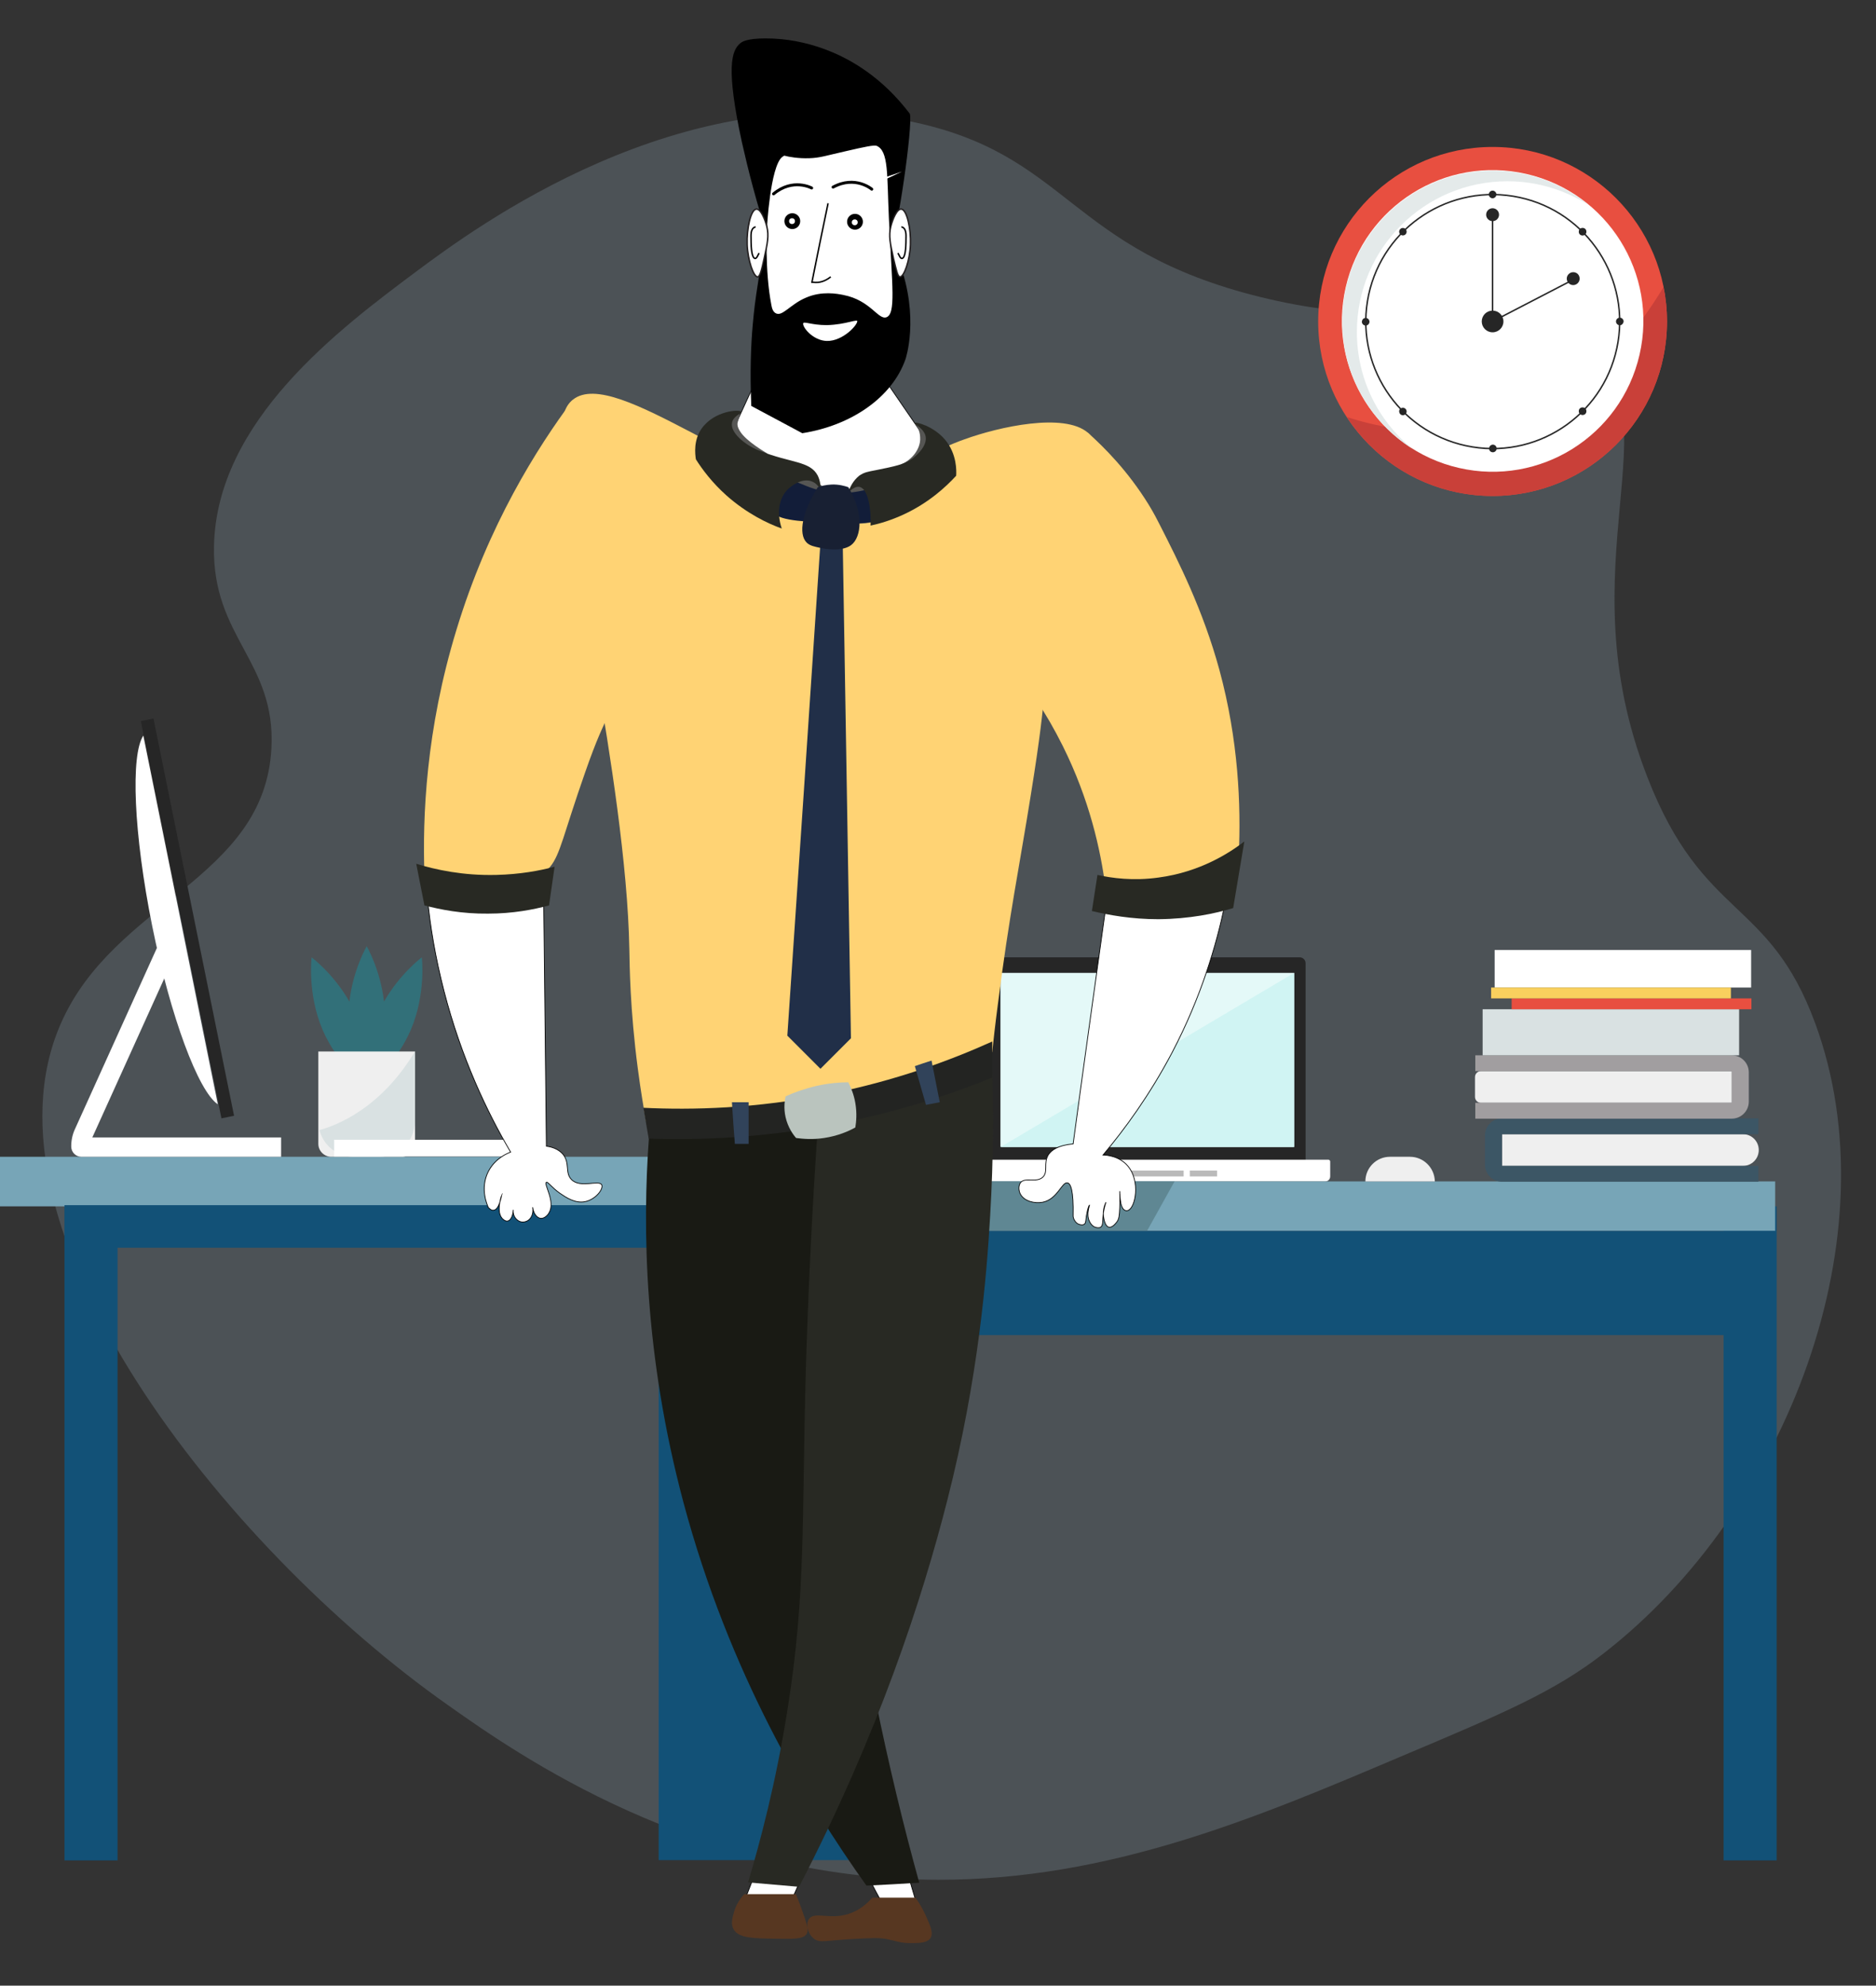
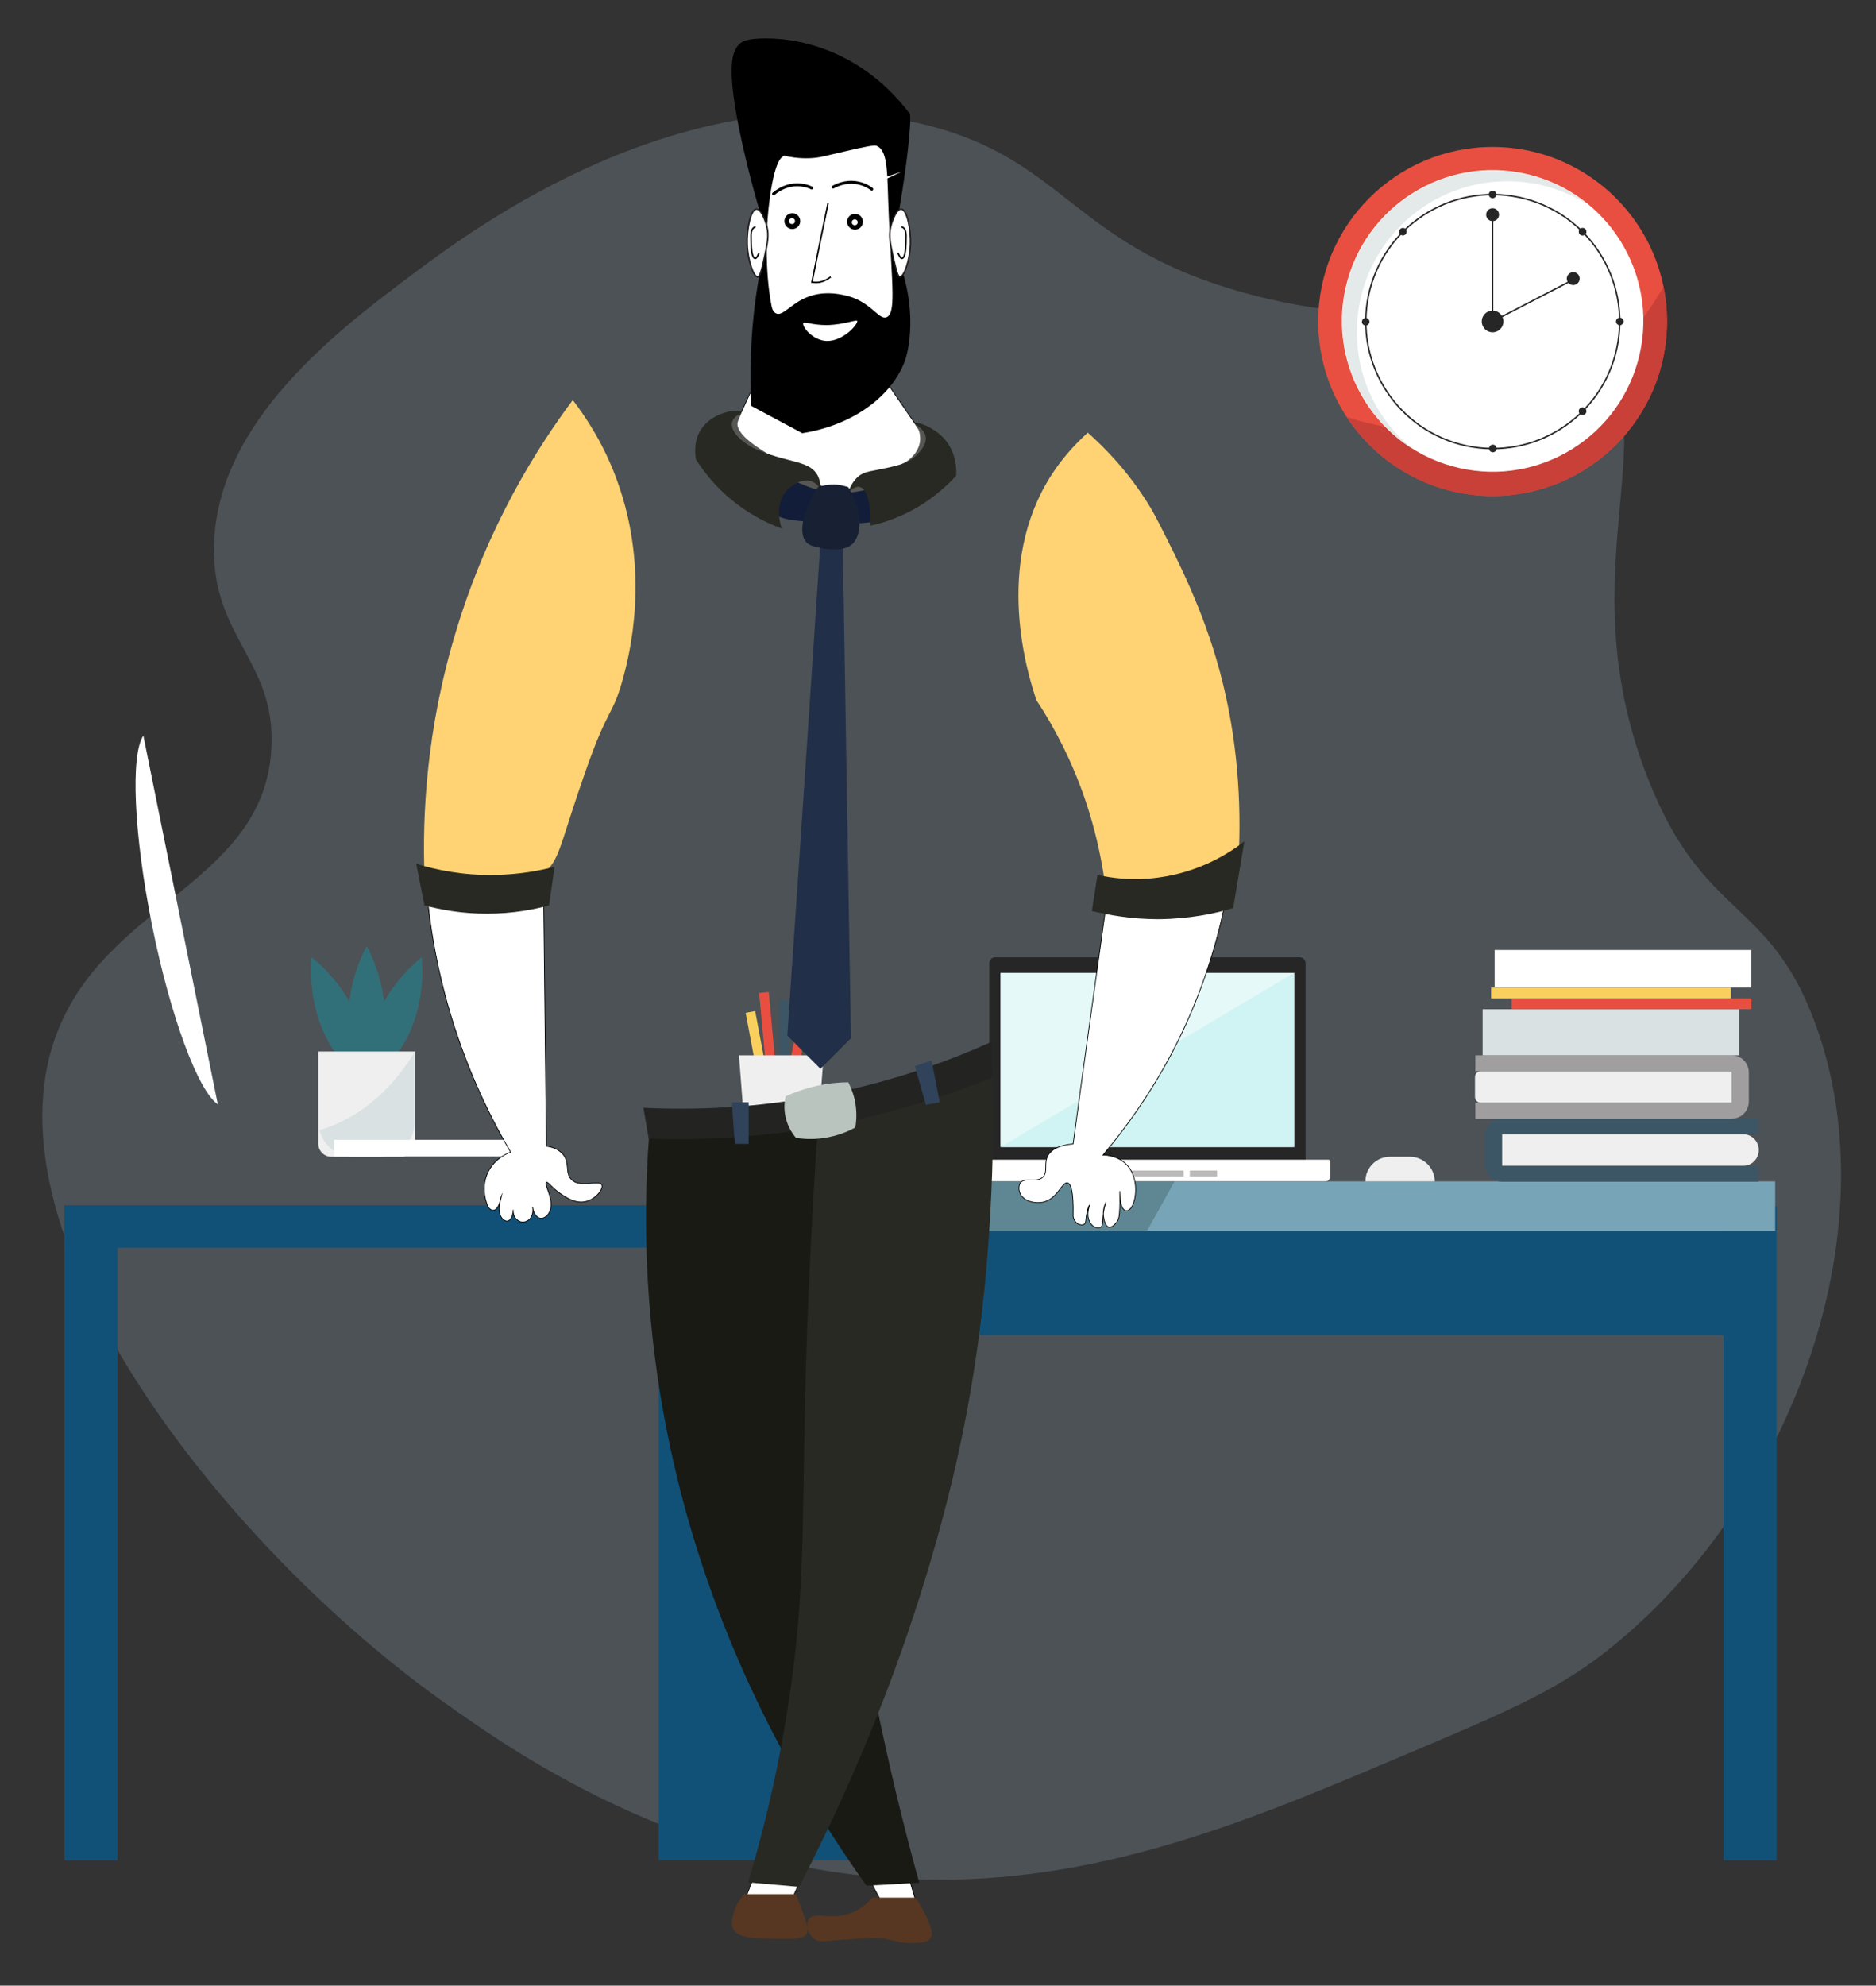
<svg xmlns="http://www.w3.org/2000/svg" version="1.1" id="Layer_1" x="0px" y="0px" viewBox="0 0 640 677" style="enable-background:new 0 0 640 677;" xml:space="preserve">
  <rect x="0" y="0" width="640" height="677" fill="#333333" stroke="none" />
  <style type="text/css">
	.st0{fill:#FFFFFF;fill-opacity:0;}
	.st1{opacity:0.2;fill:#B3D0E2;enable-background:new    ;}
	.st2{fill:#125177;}
	.st3{fill:#262626;}
	.st4{fill:#E4F9F8;}
	.st5{fill:#D0F4F3;}
	.st6{fill:#FFFFFF;}
	.st7{fill:#BABABA;}
	.st8{fill:#77A5B7;}
	.st9{fill:#5F8793;}
	.st10{fill:#327079;}
	.st11{fill:#EFEFEF;}
	.st12{fill:#D9E1E2;}
	.st13{fill:#3C5665;}
	.st14{fill:#A19EA0;}
	.st15{fill:#E84F40;}
	.st16{fill:#F9D05E;}
	.st17{fill:#D7DADD;}
	.st18{display:none;opacity:0.9;}
	.st19{display:inline;fill:#FFFFFF;}
	.st20{display:none;opacity:0.7;fill:#FFFFFF;enable-background:new    ;}
	.st21{fill:#FFD374;}
	.st22{fill:#FFFFFF;stroke:#000000;stroke-width:0.25;stroke-miterlimit:10;}
	.st23{fill:#191A14;}
	.st24{fill:#282923;}
	.st25{fill:#232422;}
	.st26{fill:#31435A;}
	.st27{fill:#BAC4BE;}
	.st28{fill:#565654;}
	.st29{fill:#121D39;}
	.st30{fill:#212F48;}
	.st31{fill:#182033;}
	.st32{fill:#573721;}
	.st33{fill:#FFFFFF;stroke:#000000;stroke-width:0.5;stroke-miterlimit:10;}
	.st34{fill:none;stroke:#000000;stroke-linecap:round;stroke-miterlimit:10;}
	.st35{fill:#FFFFFF;stroke:#231F20;stroke-width:0.5;stroke-miterlimit:10;}
	.st36{fill:none;stroke:#000000;stroke-width:0.5;stroke-miterlimit:10;}
	.st37{fill:#C94039;}
	.st38{fill:#E4EAEA;}
	.st39{fill:none;stroke:#262626;stroke-width:0.5;stroke-linecap:round;stroke-miterlimit:10;}
	.st40{fill:none;stroke:#262626;stroke-width:0.5;stroke-linecap:round;stroke-linejoin:round;stroke-miterlimit:10;}
</style>
  <title>Cheap Reseller Hosting</title>
  <g id="Layer_6">
    <rect y="1.3" class="st0" width="640" height="677" />
  </g>
  <path class="st1" d="M310.1,41.3c54.9,11.1,53.7,43.7,120,60c62.9,15.4,87.7-8.2,111,13.2c31.4,28.8-7.8,77.2,21,150.7  c19,48.7,41.4,40.7,57.2,83.8c26.4,71.9-9.4,166-72.2,214.7c-16.7,13-34.1,20.4-69,35.1c-49.7,21.1-99.7,42.2-158.1,42.1  c-82.9-0.1-143.5-42.8-167.4-59.7C76.1,527.3-9.6,418.4,20.7,349.1c18.2-41.8,69.6-49.2,71.9-94.1c1.5-29.6-20.2-37.6-19.6-68.7  c0.8-42.9,43-74.3,69.1-93.8C161.9,77.8,232.1,25.5,310.1,41.3z" />
  <rect id="XMLID_2_" x="588" y="411.3" class="st2" width="18.1" height="223" />
  <g id="XMLID_308_">
    <path id="XMLID_315_" class="st3" d="M339.5,326.4h103.9c1.1,0,2,0.9,2,2v69H337.5v-69C337.5,327.3,338.4,326.4,339.5,326.4z" />
    <rect id="XMLID_314_" x="341.3" y="331.7" class="st4" width="100.2" height="59.3" />
    <polygon id="XMLID_313_" class="st5" points="441.5,331.7 341.3,391.1 441.5,391.1  " />
    <path id="XMLID_312_" class="st6" d="M329.7,395.4h123.5c0.3,0,0.6,0.3,0.6,0.6v5.1c0,0.9-0.7,1.7-1.7,1.7H330.7   c-0.9,0-1.7-0.7-1.7-1.7V396C329.1,395.7,329.3,395.4,329.7,395.4z" />
    <rect id="XMLID_311_" x="379" y="399.1" class="st7" width="24.8" height="2" />
    <rect id="XMLID_310_" x="405.9" y="399.1" class="st7" width="9.3" height="2" />
    <rect id="XMLID_309_" x="367.7" y="399.1" transform="matrix(-1 -1.224647e-16 1.224647e-16 -1 744.691 800.189)" class="st7" width="9.3" height="2" />
  </g>
  <rect id="XMLID_307_" x="224.7" y="402.8" class="st8" width="380.9" height="16.9" />
  <polygon id="XMLID_306_" class="st9" points="400.7,402.8 224.7,402.8 224.7,419.7 391.3,419.7 " />
  <polygon id="XMLID_304_" class="st2" points="605.6,455.2 605.6,419.7 224.7,419.7 224.7,634.2 290,634.2 290,455.2 " />
-   <rect id="XMLID_303_" y="394.4" class="st8" width="246.6" height="16.9" />
  <rect id="XMLID_286_" x="22" y="411.3" class="st2" width="18.1" height="223" />
-   <path id="XMLID_285_" class="st6" d="M31.5,387.8l28.3-62.5l-6-2.7l-28.2,62.3c-0.9,1.9-1.3,3.9-1.3,6l0,0c0,1.9,1.5,3.5,3.5,3.5  h68.1v-6.6H31.5z" />
-   <rect id="XMLID_284_" x="61.6" y="244.1" transform="matrix(0.98 -0.199 0.199 0.98 -60.907 18.893)" class="st3" width="4.4" height="138.2" />
  <path id="XMLID_283_" class="st6" d="M48.9,250.8c-4.4,6.6-3.3,33.5,3,64.8c6.3,31.3,15.8,56.5,22.4,60.9L48.9,250.8z" />
  <g id="XMLID_279_">
    <path id="XMLID_282_" class="st10" d="M143.9,326.4c0,0-7.5,5.6-12.9,15.1c-1.2-10.8-5.9-18.9-5.9-18.9s-4.7,8.1-5.9,18.9   c-5.4-9.5-12.9-15.1-12.9-15.1s-1.5,12.3,3.7,24.6c5.2,12.2,15.1,19.7,15.1,19.7s9.9-7.5,15.1-19.7   C145.4,338.7,143.9,326.4,143.9,326.4z" />
    <path id="XMLID_281_" class="st11" d="M137.2,394.4H113c-2.4,0-4.4-2-4.4-4.4v-31.5h33V390C141.6,392.4,139.6,394.4,137.2,394.4z" />
    <path id="XMLID_280_" class="st12" d="M109,385.3c1.3,5.2,6,9.1,11.6,9.1h8.9c6.7,0,12-5.4,12-12v-23.8   C130,377.7,115.2,383.6,109,385.3z" />
  </g>
  <rect id="XMLID_278_" x="114" y="388.6" class="st6" width="66.9" height="5.7" />
  <g id="XMLID_215_">
    <path id="XMLID_277_" class="st11" d="M512.4,386.7h82.2c3,0,5.4,2.4,5.4,5.4l0,0c0,3-2.4,5.4-5.4,5.4h-82.2V386.7z" />
    <path id="XMLID_276_" class="st13" d="M512.4,397.4v-10.7h87.5v-5.4h-87.5c-3.2,0-5.8,2.6-5.8,5.8v10c0,3.2,2.6,5.8,5.8,5.8h87.5   v-5.4H512.4z" />
    <path id="XMLID_275_" class="st11" d="M590.8,365.2h-85.6c-1.1,0-2,0.9-2,2v6.8c0,1.1,0.9,2,2,2h85.6V365.2z" />
    <path id="XMLID_274_" class="st14" d="M590.8,375.9v-10.7h-87.5v-5.4h87.5c3.2,0,5.8,2.6,5.8,5.8v10c0,3.2-2.6,5.8-5.8,5.8h-87.5   v-5.4H590.8z" />
    <rect id="XMLID_273_" x="505.8" y="344.1" class="st12" width="87.5" height="15.7" />
    <rect id="XMLID_272_" x="509.9" y="323.9" class="st6" width="87.5" height="12.8" />
    <rect id="XMLID_222_" x="515.7" y="340.4" class="st15" width="81.8" height="3.7" />
    <rect id="XMLID_217_" x="508.7" y="336.7" class="st16" width="81.8" height="3.7" />
  </g>
  <rect id="XMLID_41_" x="261.1" y="338.2" transform="matrix(0.996 -9.193721e-02 9.193721e-02 0.996 -32.169 25.694)" class="st15" width="3.3" height="47.7" />
  <rect id="XMLID_40_" x="266" y="340.9" transform="matrix(1 -8.312265e-03 8.312265e-03 1 -3.023 2.238)" class="st13" width="3.3" height="47.7" />
  <rect id="XMLID_39_" x="268.7" y="342.9" transform="matrix(0.983 0.185 -0.185 0.983 72.413 -43.642)" class="st15" width="3.3" height="47.7" />
  <rect id="XMLID_38_" x="259" y="344.7" transform="matrix(-0.983 0.185 -0.185 -0.983 584.814 682.537)" class="st16" width="3.3" height="47.7" />
  <polygon id="XMLID_37_" class="st11" points="277.7,402.8 255.4,402.8 252.1,359.8 281,359.8 " />
  <rect id="XMLID_35_" x="290" y="375.9" class="st11" width="22.7" height="26.9" />
  <path id="XMLID_33_" class="st17" d="M310.6,378.1c-1.2,0-2.2,1-2.2,2.2c0,1.2,1,2.2,2.2,2.2c3.1,0,5.2,2.5,5.2,5.6v3.4  c0,3.1-2.1,5.6-5.2,5.6c-1.2,0-2.2,1-2.2,2.2c0,1.2,1,2.2,2.2,2.2c5,0,9-4,9-9V387C319.6,382.1,315.6,378.1,310.6,378.1z" />
  <path id="XMLID_32_" class="st11" d="M481,394.4h-6.8c-4.7,0-8.4,3.8-8.4,8.4l0,0h23.7l0,0C489.4,398.1,485.6,394.4,481,394.4z" />
  <rect id="XMLID_1_" x="22" y="410.9" class="st2" width="202.7" height="14.5" />
  <g class="st18">
    <path class="st19" d="M1191.7,326.5l0.1-2.4c0.9,0,1.7,0,2.6,0l0,0v2.4C1193.5,326.5,1192.6,326.5,1191.7,326.5L1191.7,326.5z    M1199.6,324.1c0.9,0,1.7,0,2.6-0.1l0,0l0.1,2.4c-0.9,0-1.8,0-2.7,0.1l0,0V324.1L1199.6,324.1z M1183.7,326.1L1183.7,326.1l0.3-2.4   c0.9,0.1,1.7,0.1,2.6,0.2l0,0l-0.2,2.4C1185.5,326.2,1184.6,326.2,1183.7,326.1L1183.7,326.1z M1207.5,323.8c0.9,0,1.7-0.1,2.6-0.1   l0,0l0.3,2.4c-0.9,0.1-1.8,0.1-2.6,0.2l0,0L1207.5,323.8L1207.5,323.8z M1215.3,323.3c0.9-0.1,1.7-0.1,2.6-0.2l0,0l0.4,2.4   c-0.9,0.1-1.8,0.2-2.6,0.2l0,0L1215.3,323.3L1215.3,323.3z M1175.8,325.2l0.6-2.4c0.8,0.1,1.7,0.2,2.5,0.3l0,0l-0.5,2.4   C1177.5,325.5,1176.6,325.4,1175.8,325.2L1175.8,325.2z M1223.5,324.9L1223.5,324.9L1223.5,324.9L1223.5,324.9L1223.5,324.9   L1223.5,324.9z M1223.1,322.6c0.9-0.1,1.7-0.2,2.6-0.3l0,0l0.5,2.4c-0.9,0.1-1.7,0.2-2.6,0.3l0,0L1223.1,322.6L1223.1,322.6z    M1167.9,323.8l0.9-2.3c0.8,0.2,1.6,0.4,2.5,0.5l0,0l-0.8,2.3C1169.6,324.2,1168.8,324,1167.9,323.8L1167.9,323.8z M1230.8,321.7   c0.9-0.1,1.7-0.2,2.6-0.3l0,0l0.5,2.4c-0.9,0.1-1.7,0.2-2.6,0.3l0,0L1230.8,321.7L1230.8,321.7z M1167.9,323.8L1167.9,323.8   L1167.9,323.8L1167.9,323.8L1167.9,323.8L1167.9,323.8z M1239.1,323C1239.2,323,1239.2,323,1239.1,323L1239.1,323L1239.1,323   L1239.1,323L1239.1,323z M1238.6,320.6c0.9-0.1,1.7-0.3,2.6-0.4l0,0l0.6,2.4c-0.9,0.1-1.7,0.3-2.6,0.4l0,0L1238.6,320.6   L1238.6,320.6z M1160.4,321.5l1.4-2.2c0.8,0.3,1.5,0.6,2.3,0.8l0,0l-1.2,2.2C1162,322.1,1161.2,321.8,1160.4,321.5L1160.4,321.5z    M1246.3,319.4c0.9-0.1,1.7-0.3,2.6-0.4l0,0l0.7,2.4c-0.9,0.1-1.7,0.3-2.6,0.4l0,0L1246.3,319.4L1246.3,319.4z M1153.4,318.1l2-1.9   c0.6,0.4,1.3,0.8,2,1.1l0,0l-1.8,2C1154.9,319,1154.1,318.6,1153.4,318.1L1153.4,318.1z M1147.6,313.7l2.4-1.5   c0.5,0.5,1.1,1,1.7,1.5l0,0l-2.3,1.6C1148.8,314.7,1148.2,314.2,1147.6,313.7L1147.6,313.7z M1143,308.5l2.8-1.2   c0.4,0.6,0.8,1.1,1.3,1.7l0,0l-2.6,1.3C1143.9,309.7,1143.4,309.1,1143,308.5L1143,308.5z M1139.8,302.7l3-0.7   c0.2,0.6,0.5,1.2,0.8,1.8l0,0l-3,0.8C1140.3,304.1,1140,303.4,1139.8,302.7L1139.8,302.7z M1138.5,296.5l3.2-0.1   c0,0.6,0.1,1.3,0.2,1.9l0,0l-3.1,0.3C1138.6,297.9,1138.6,297.2,1138.5,296.5L1138.5,296.5z M1138.7,292.3c0.1-0.7,0.2-1.4,0.4-2.1   l0,0l3.1,0.4c-0.1,0.7-0.2,1.3-0.3,1.9l0,0L1138.7,292.3L1138.7,292.3z M1139.1,290.3L1139.1,290.3L1139.1,290.3L1139.1,290.3   L1139.1,290.3L1139.1,290.3z M1140.2,286.2c0.2-0.6,0.5-1.3,0.7-2l0,0l0,0l3,0.7c-0.3,0.6-0.5,1.3-0.7,1.9l0,0L1140.2,286.2   L1140.2,286.2z M1142.7,280.4c0.3-0.6,0.6-1.3,1-1.9l0,0l2.9,0.9c-0.3,0.6-0.6,1.2-0.9,1.8l0,0L1142.7,280.4L1142.7,280.4z    M1145.7,274.7c0.4-0.6,0.7-1.2,1.1-1.8l0,0l2.9,1c-0.4,0.6-0.7,1.2-1.1,1.8l0,0L1145.7,274.7L1145.7,274.7z M1146.8,272.9   L1146.8,272.9L1146.8,272.9L1146.8,272.9L1146.8,272.9L1146.8,272.9z M1149.2,269.2c0.4-0.6,0.8-1.2,1.2-1.8l0,0l2.8,1.1   c-0.4,0.6-0.8,1.2-1.2,1.8l0,0L1149.2,269.2L1149.2,269.2z M1152.9,263.9c0.4-0.6,0.8-1.2,1.3-1.8l0,0l2.8,1.2   c-0.4,0.6-0.9,1.2-1.3,1.8l0,0L1152.9,263.9L1152.9,263.9z M1156.8,258.6c0.4-0.6,0.9-1.2,1.3-1.7l0,0l2.7,1.2   c-0.4,0.6-0.9,1.2-1.3,1.7l0,0L1156.8,258.6L1156.8,258.6z M1160.8,253.4c0.4-0.6,0.9-1.1,1.4-1.7l0,0l2.7,1.2   c-0.5,0.6-0.9,1.2-1.3,1.7l0,0L1160.8,253.4L1160.8,253.4z M1164.8,248.2c0.5-0.6,0.9-1.2,1.4-1.7l0,0l2.7,1.3   c-0.5,0.6-0.9,1.1-1.4,1.7l0,0L1164.8,248.2L1164.8,248.2z M1168.9,243c0.5-0.6,0.9-1.2,1.4-1.7l0,0l2.7,1.3   c-0.5,0.6-0.9,1.1-1.4,1.7l0,0L1168.9,243L1168.9,243z M1173.1,237.9c0.5-0.6,0.9-1.1,1.4-1.7l0,0l2.7,1.3   c-0.5,0.6-0.9,1.1-1.4,1.7l0,0L1173.1,237.9L1173.1,237.9z M1177.2,232.7c0.5-0.6,0.9-1.1,1.4-1.7l0,0l2.7,1.3   c-0.5,0.6-0.9,1.1-1.4,1.7l0,0L1177.2,232.7L1177.2,232.7z M931.1,230.6c0.9,0,1.7,0,2.6-0.1l0,0l0.2,2.4c-0.9,0.1-1.8,0.1-2.7,0.1   l0,0l0,0L931.1,230.6L931.1,230.6z M923.1,232.7l0.4-2.4c0.9,0.1,1.7,0.1,2.6,0.2l0,0l-0.2,2.4   C924.8,232.8,923.9,232.7,923.1,232.7L923.1,232.7z M938.7,230c0.8-0.1,1.7-0.2,2.5-0.4l0,0l0.7,2.3c-0.9,0.2-1.8,0.3-2.7,0.4l0,0   L938.7,230L938.7,230z M915.1,231.5l0.8-2.3c0.8,0.2,1.7,0.3,2.5,0.4l0,0l-0.6,2.4C916.9,231.8,916,231.7,915.1,231.5L915.1,231.5z    M915.1,231.5L915.1,231.5L915.1,231.5L915.1,231.5L915.1,231.5L915.1,231.5z M946.1,228.5c0.8-0.2,1.6-0.4,2.4-0.7l0,0l1.2,2.2   c-0.8,0.3-1.7,0.5-2.5,0.7l0,0L946.1,228.5L946.1,228.5z M907.4,229.8l1.1-2.3c0.8,0.2,1.6,0.4,2.4,0.6l0,0l-1,2.3   C909.1,230.2,908.2,230,907.4,229.8L907.4,229.8z M1181.4,227.6c0.5-0.6,0.9-1.1,1.4-1.7l0,0l0,0l2.7,1.3c-0.5,0.6-0.9,1.1-1.4,1.7   l0,0L1181.4,227.6L1181.4,227.6z M953.1,226.1c0.7-0.3,1.5-0.6,2.2-1l0,0l1.6,2.1c-0.8,0.4-1.6,0.7-2.4,1l0,0L953.1,226.1   L953.1,226.1z M900,227.5l1.3-2.2c0.8,0.3,1.6,0.5,2.4,0.8l0,0l-1.2,2.2C901.6,228,900.8,227.7,900,227.5L900,227.5z M892.8,224.8   l1.5-2.1c0.8,0.3,1.5,0.6,2.3,0.9l0,0l-1.4,2.2C894.3,225.4,893.6,225.1,892.8,224.8L892.8,224.8z M961.4,225l-1.8-2   c0.2-0.1,0.3-0.2,0.5-0.3l0,0c0.5-0.3,1-0.6,1.6-0.9l0,0l1.9,1.9c-0.6,0.3-1.1,0.6-1.6,0.9l0,0C961.8,224.8,961.6,224.9,961.4,225   L961.4,225L961.4,225L961.4,225z M1185.5,222.5c0.5-0.6,0.9-1.1,1.4-1.7l0,0l2.7,1.3c-0.5,0.6-0.9,1.1-1.4,1.7l0,0L1185.5,222.5   L1185.5,222.5z M885.8,221.8l1.6-2.1c0.8,0.3,1.5,0.7,2.3,1l0,0l-1.6,2.1C887.3,222.5,886.6,222.1,885.8,221.8L885.8,221.8z    M967.8,221.4l-1.9-1.9c0.7-0.4,1.4-0.8,2.1-1.2l0,0l1.9,1.9C969.2,220.6,968.5,221,967.8,221.4L967.8,221.4L967.8,221.4   L967.8,221.4z M879.1,218.6L879.1,218.6l1.7-2c0.7,0.4,1.5,0.7,2.2,1.1l0,0l-1.7,2C880.5,219.3,879.8,218.9,879.1,218.6   L879.1,218.6z M1189.8,217.4c0.5-0.6,0.9-1.1,1.4-1.7l0,0l2.7,1.3c-0.5,0.6-0.9,1.1-1.4,1.7l0,0L1189.8,217.4L1189.8,217.4z    M974.2,217.7l-1.9-1.9c0.7-0.4,1.4-0.8,2.1-1.2l0,0l1.9,1.9C975.6,216.9,974.9,217.3,974.2,217.7L974.2,217.7L974.2,217.7   L974.2,217.7z M872.5,215.2l1.8-2c0.7,0.4,1.4,0.8,2.2,1.1l0,0l-1.8,2C873.9,215.9,873.2,215.6,872.5,215.2L872.5,215.2z    M978.6,212.2c0.7-0.4,1.4-0.8,2.1-1.2l0,0l1.9,1.9c-0.7,0.4-1.4,0.8-2.1,1.2l0,0L978.6,212.2L978.6,212.2z M1194,212.3   c0.5-0.6,0.9-1.1,1.4-1.7l0,0l2.7,1.3c-0.5,0.6-1,1.1-1.4,1.7l0,0L1194,212.3L1194,212.3z M866,211.7l1.9-2   c0.7,0.4,1.4,0.8,2.1,1.2l0,0l-1.8,2C867.4,212.5,866.7,212.1,866,211.7L866,211.7z M1195.4,210.6L1195.4,210.6L1195.4,210.6   L1195.4,210.6L1195.4,210.6L1195.4,210.6z M984.8,208.5c0.7-0.4,1.4-0.8,2.1-1.2l0,0l1.9,1.9c-0.7,0.4-1.4,0.8-2.1,1.2l0,0   L984.8,208.5L984.8,208.5z M859.6,208.1L859.6,208.1l1.9-1.9c0.7,0.4,1.4,0.8,2.1,1.2l0,0l-1.9,1.9   C861,208.9,860.3,208.5,859.6,208.1L859.6,208.1z M1198.3,207.2c0.5-0.6,1-1.1,1.4-1.7l0,0l2.6,1.3c-0.5,0.6-1,1.1-1.4,1.7l0,0   L1198.3,207.2L1198.3,207.2z M991.1,204.8c0.7-0.4,1.4-0.8,2.1-1.2l0,0l1.9,1.9c-0.7,0.4-1.4,0.8-2.1,1.2l0,0L991.1,204.8   L991.1,204.8z M853.3,204.5l1.9-1.9c0.7,0.4,1.4,0.8,2.1,1.2l0,0l-1.9,1.9C854.7,205.3,854,204.9,853.3,204.5L853.3,204.5z    M1202.6,202.2c0.5-0.6,1-1.1,1.4-1.7l0,0l2.6,1.3c-0.5,0.6-1,1.1-1.4,1.7l0,0L1202.6,202.2L1202.6,202.2z M997.4,201.2   c0.7-0.4,1.4-0.8,2.1-1.2l0,0l1.9,1.9c-0.7,0.4-1.4,0.8-2.1,1.2l0,0L997.4,201.2L997.4,201.2z M847,200.9l1.9-1.9   c0.7,0.4,1.4,0.8,2.1,1.2l0,0l-1.9,1.9C848.4,201.7,847.6,201.3,847,200.9L847,200.9z M1003.7,197.5c0.7-0.4,1.4-0.8,2.1-1.2l0,0   l1.9,1.9c-0.7,0.4-1.4,0.8-2.1,1.2l0,0L1003.7,197.5L1003.7,197.5z M1207,197.2c0.5-0.6,1-1.1,1.5-1.7l0,0l0,0l2.6,1.3   c-0.5,0.6-1,1.1-1.5,1.7l0,0L1207,197.2L1207,197.2z M840.6,197.3l1.9-1.9c0.7,0.4,1.4,0.8,2.1,1.2l0,0l-1.9,1.9   C842,198.1,841.3,197.7,840.6,197.3L840.6,197.3z M1011.9,195.7L1011.9,195.7L1011.9,195.7L1011.9,195.7L1011.9,195.7L1011.9,195.7   z M1010,193.8c0.7-0.4,1.4-0.8,2.1-1.2l0,0l1.9,1.9c-0.7,0.4-1.4,0.8-2.1,1.2l0,0L1010,193.8L1010,193.8z M834.2,193.7l1.9-2   c0.7,0.4,1.4,0.8,2.1,1.2l0,0l-1.9,2C835.6,194.5,834.9,194.1,834.2,193.7L834.2,193.7z M1211.4,192.1c0.5-0.6,1-1.1,1.5-1.7l0,0   l2.6,1.4c-0.5,0.6-1,1.1-1.5,1.7l0,0L1211.4,192.1L1211.4,192.1z M1016.3,190.1c0.7-0.4,1.4-0.8,2.1-1.2l0,0l1.9,1.9   c-0.7,0.4-1.4,0.8-2.1,1.2l0,0L1016.3,190.1L1016.3,190.1z M827.8,190.2l1.8-2c0.7,0.4,1.4,0.8,2.1,1.2l0,0l-1.8,2   C829.2,191,828.5,190.6,827.8,190.2L827.8,190.2z M1215.8,187.1c0.5-0.6,1-1.1,1.5-1.7l0,0l2.6,1.4c-0.5,0.6-1,1.1-1.5,1.7l0,0   L1215.8,187.1L1215.8,187.1z M1024.5,188.4l-1.9-1.9c0.7-0.4,1.4-0.8,2.1-1.2l0,0l1.9,1.9C1025.9,187.6,1025.2,188,1024.5,188.4   L1024.5,188.4L1024.5,188.4L1024.5,188.4z M821.4,186.7L821.4,186.7l1.8-2c0.7,0.4,1.4,0.8,2.2,1.2l0,0l-1.8,2   C822.8,187.5,822.1,187.1,821.4,186.7L821.4,186.7z M1028.8,182.8c0.7-0.4,1.4-0.8,2.1-1.2l0,0l1.9,1.9c-0.7,0.4-1.4,0.8-2.1,1.2   l0,0L1028.8,182.8L1028.8,182.8z M814.9,183.3l1.8-2c0.7,0.4,1.4,0.8,2.2,1.2l0,0l-1.8,2C816.3,184,815.6,183.7,814.9,183.3   L814.9,183.3z M1220.3,182.2c0.5-0.5,1-1.1,1.5-1.6l0,0l2.6,1.4c-0.5,0.5-1,1.1-1.5,1.6l0,0L1220.3,182.2L1220.3,182.2z    M814.9,183.3L814.9,183.3L814.9,183.3L814.9,183.3L814.9,183.3L814.9,183.3z M1037,181l-1.9-1.9c0.7-0.4,1.4-0.8,2.1-1.2l0,0   l1.9,1.9C1038.4,180.2,1037.7,180.6,1037,181L1037,181L1037,181L1037,181z M808.4,179.9l1.8-2c0.7,0.4,1.5,0.8,2.2,1.1l0,0l-1.8,2   C809.8,180.6,809.1,180.3,808.4,179.9L808.4,179.9z M1224.9,177.2c0.5-0.5,1-1.1,1.5-1.6l0,0l2.6,1.4c-0.5,0.5-1,1.1-1.5,1.6l0,0   L1224.9,177.2L1224.9,177.2z M801.9,176.5l1.8-2c0.7,0.4,1.5,0.7,2.2,1.1l0,0l-1.8,2C803.3,177.3,802.6,176.9,801.9,176.5   L801.9,176.5z M1043.3,177.4L1043.3,177.4L1043.3,177.4L1043.3,177.4L1043.3,177.4L1043.3,177.4z M1041.4,175.5   c0.7-0.4,1.4-0.8,2.1-1.2l0,0l1.9,1.9c-0.7,0.4-1.4,0.8-2.1,1.2l0,0L1041.4,175.5L1041.4,175.5z M795.3,173.2l1.7-2   c0.7,0.4,1.5,0.7,2.2,1.1l0,0l-1.7,2C796.7,173.9,796,173.5,795.3,173.2L795.3,173.2z M1229.5,172.3c0.5-0.5,1-1.1,1.5-1.6l0,0l0,0   l2.6,1.4c-0.5,0.5-1,1.1-1.5,1.6l0,0L1229.5,172.3L1229.5,172.3z M1047.7,171.8c0.7-0.4,1.4-0.8,2.1-1.2l0,0l1.9,1.9   c-0.7,0.4-1.4,0.8-2.1,1.2l0,0L1047.7,171.8L1047.7,171.8z M788.7,169.9l1.7-2c0.7,0.4,1.5,0.7,2.2,1.1l0,0l-1.7,2   C790.1,170.6,789.4,170.2,788.7,169.9L788.7,169.9z M1054,168.1c0.7-0.4,1.5-0.8,2.1-1.2l0,0l1.9,1.9c-0.7,0.4-1.4,0.8-2.1,1.2l0,0   L1054,168.1L1054,168.1z M1234.1,167.4c0.5-0.5,1-1.1,1.5-1.6l0,0l2.6,1.4c-0.5,0.5-1,1.1-1.5,1.6l0,0L1234.1,167.4L1234.1,167.4z    M782,166.6l1.7-2c0.7,0.4,1.5,0.7,2.2,1.1l0,0l-1.7,2C783.5,167.3,782.7,167,782,166.6L782,166.6z M1062.3,166.5l-1.9-1.9   c0.7-0.4,1.4-0.8,2.1-1.2l0,0l1.9,1.9C1063.7,165.6,1063,166.1,1062.3,166.5L1062.3,166.5L1062.3,166.5L1062.3,166.5z M775.3,163.4   l1.7-2.1c0.7,0.4,1.5,0.7,2.2,1.1l0,0l-1.7,2C776.8,164.1,776.1,163.8,775.3,163.4L775.3,163.4z M1238.7,162.5   c0.5-0.5,1-1.1,1.6-1.6l0,0l2.5,1.4c-0.5,0.5-1,1.1-1.6,1.6l0,0L1238.7,162.5L1238.7,162.5z M1068.6,162.8l-1.9-1.9   c0.7-0.4,1.4-0.8,2.1-1.2l0,0l2,1.9C1069.9,161.9,1069.2,162.3,1068.6,162.8L1068.6,162.8L1068.6,162.8L1068.6,162.8z M768.6,160.3   l1.6-2.1c0.8,0.3,1.5,0.7,2.3,1l0,0l-1.6,2.1C770.1,161,769.3,160.6,768.6,160.3L768.6,160.3z M1240.3,160.9L1240.3,160.9   L1240.3,160.9L1240.3,160.9L1240.3,160.9L1240.3,160.9z M1243.4,157.7c0.5-0.5,1-1.1,1.6-1.6l0,0l2.5,1.4c-0.5,0.5-1,1.1-1.6,1.6   l0,0L1243.4,157.7L1243.4,157.7z M1072.8,157.1c0.7-0.4,1.4-0.8,2-1.3l0,0l2,1.9c-0.7,0.4-1.4,0.9-2,1.3l0,0L1072.8,157.1   L1072.8,157.1z M761.8,157.2l1.6-2.1c0.8,0.3,1.5,0.7,2.3,1l0,0l-1.6,2.1C763.4,157.9,762.6,157.6,761.8,157.2L761.8,157.2z    M1245,156.1L1245,156.1L1245,156.1L1245,156.1L1245,156.1L1245,156.1z M755,154.2l1.6-2.1c0.8,0.3,1.5,0.7,2.3,1l0,0l-1.6,2.1   C756.5,154.9,755.8,154.5,755,154.2L755,154.2z M1080.9,155.2l-2-1.9c0.7-0.4,1.3-0.9,2-1.3l0,0l2,1.9   C1082.2,154.3,1081.6,154.7,1080.9,155.2L1080.9,155.2L1080.9,155.2L1080.9,155.2z M1248.1,152.8c0.5-0.5,1.1-1.1,1.6-1.6l0,0l0,0   l2.5,1.4c-0.5,0.5-1.1,1.1-1.6,1.6l0,0L1248.1,152.8L1248.1,152.8z M748.2,151.3l1.5-2.1c0.8,0.3,1.5,0.6,2.3,1l0,0l-1.5,2.1   C749.7,151.9,748.9,151.6,748.2,151.3L748.2,151.3z M1084.9,149.5c0.7-0.4,1.3-0.9,2-1.3l0,0l2,1.8c-0.7,0.4-1.3,0.9-2,1.3l0,0   L1084.9,149.5L1084.9,149.5z M741.2,148.4l1.5-2.1c0.8,0.3,1.6,0.6,2.3,0.9l0,0l-1.5,2.1C742.8,149,742,148.7,741.2,148.4   L741.2,148.4z M1090.9,145.6c0.7-0.4,1.3-0.9,2-1.3l0,0l2,1.8c-0.7,0.4-1.3,0.9-2,1.3l0,0L1090.9,145.6L1090.9,145.6z M734.2,145.6   l1.4-2.2c0.8,0.3,1.6,0.6,2.4,0.9l0,0l-1.4,2.1C735.8,146.2,735,145.9,734.2,145.6L734.2,145.6z M727.2,143l1.4-2.2   c0.8,0.3,1.6,0.6,2.4,0.9l0,0l-1.4,2.2C728.7,143.6,728,143.3,727.2,143L727.2,143z M1099,143.5L1099,143.5L1099,143.5L1099,143.5   L1099,143.5L1099,143.5z M1096.9,141.7c0.7-0.4,1.3-0.9,2-1.3l0,0l2,1.8c-0.7,0.4-1.3,0.9-2,1.3l0,0L1096.9,141.7L1096.9,141.7z    M720,140.5l1.3-2.2c0.8,0.3,1.6,0.6,2.4,0.8l0,0l-1.3,2.2C721.6,141,720.8,140.7,720,140.5L720,140.5z M1103,137.8   c0.7-0.4,1.3-0.9,2-1.3l0,0l2,1.8c-0.7,0.4-1.3,0.9-2,1.3l0,0L1103,137.8L1103,137.8z M712.8,138.1l1.2-2.2   c0.8,0.3,1.6,0.5,2.4,0.8l0,0l-1.2,2.2C714.4,138.6,713.6,138.3,712.8,138.1L712.8,138.1z M705.5,135.8l1.2-2.2   c0.8,0.3,1.6,0.5,2.4,0.8l0,0l-1.2,2.2C707.2,136.3,706.3,136.1,705.5,135.8L705.5,135.8z M1111,135.7L1111,135.7L1111,135.7   L1111,135.7L1111,135.7L1111,135.7z M1109,133.9c0.7-0.4,1.3-0.9,2-1.3l0,0l2,1.8c-0.7,0.4-1.3,0.9-2,1.3l0,0L1109,133.9   L1109,133.9z M698.2,133.3l1.3-2.2c0.8,0.3,1.6,0.6,2.4,0.8l0,0l-1.3,2.2C699.9,133.9,699.1,133.6,698.2,133.3L698.2,133.3z    M1115,130c0.7-0.4,1.4-0.9,2-1.3l0,0l2,1.9c-0.7,0.4-1.3,0.9-2,1.3l0,0L1115,130L1115,130z M691.1,130.8L691.1,130.8l1.3-2.2   c0.8,0.3,1.6,0.6,2.4,0.8l0,0l-1.3,2.2C692.7,131.4,691.9,131.1,691.1,130.8L691.1,130.8z M683.9,128.3l1.3-2.2   c0.8,0.3,1.6,0.6,2.4,0.8l0,0l-1.3,2.2C685.5,128.9,684.7,128.6,683.9,128.3L683.9,128.3z M1121.1,126.1c0.7-0.4,1.4-0.9,2-1.3l0,0   l2,1.9c-0.7,0.4-1.4,0.8-2,1.3l0,0l0,0L1121.1,126.1L1121.1,126.1z M676.7,125.9L676.7,125.9l1.3-2.2c0.8,0.3,1.6,0.5,2.4,0.8l0,0   l-1.3,2.2C678.3,126.4,677.5,126.1,676.7,125.9L676.7,125.9z M669.4,123.5l1.2-2.2c0.8,0.3,1.6,0.5,2.4,0.8l0,0l-1.2,2.2   C671.1,124,670.3,123.7,669.4,123.5L669.4,123.5z M1127.3,122.3c0.7-0.4,1.4-0.8,2.1-1.3l0,0l2,1.9c-0.7,0.4-1.4,0.8-2.1,1.3l0,0   L1127.3,122.3L1127.3,122.3z M662.2,121.2l1.2-2.2c0.8,0.3,1.6,0.5,2.5,0.8l0,0l-1.2,2.2C663.8,121.7,663,121.4,662.2,121.2   L662.2,121.2z M1135.4,120.4l-1.9-1.9c0.7-0.4,1.4-0.8,2.1-1.2l0,0l1.9,1.9C1136.8,119.6,1136.1,120,1135.4,120.4L1135.4,120.4   L1135.4,120.4L1135.4,120.4z M654.8,119l1.1-2.3c0.8,0.2,1.7,0.5,2.5,0.7l0,0l-1.2,2.2C656.5,119.5,655.7,119.2,654.8,119   L654.8,119z M647.5,116.9l1.1-2.3c0.8,0.2,1.7,0.5,2.5,0.7l0,0l-1.1,2.3C649.1,117.3,648.3,117.1,647.5,116.9L647.5,116.9z    M1141.7,116.8l-1.9-1.9c0.7-0.4,1.4-0.8,2.1-1.2l0,0l1.9,1.9C1143.1,116,1142.4,116.4,1141.7,116.8L1141.7,116.8L1141.7,116.8   L1141.7,116.8z M640,114.9l1-2.3c0.8,0.2,1.7,0.4,2.5,0.6l0,0l-1,2.3C641.7,115.3,640.9,115.1,640,114.9L640,114.9z M632.5,113.1   L632.5,113.1l0.9-2.3c0.9,0.2,1.7,0.4,2.5,0.6l0,0l-1,2.3C634.2,113.5,633.4,113.3,632.5,113.1L632.5,113.1z M1146.2,111.2   c0.7-0.4,1.4-0.8,2.1-1.2l0,0l1.8,2c-0.7,0.4-1.4,0.8-2.1,1.2l0,0L1146.2,111.2L1146.2,111.2z M1154.5,109.7l-1.8-2   c0.7-0.4,1.5-0.8,2.2-1.1l0,0l1.8,2C1155.9,108.9,1155.2,109.3,1154.5,109.7L1154.5,109.7L1154.5,109.7L1154.5,109.7z M1161,106.4   L1161,106.4L1161,106.4L1161,106.4L1161,106.4L1161,106.4z M1159.3,104.3c0.7-0.4,1.5-0.7,2.2-1.1l0,0l1.7,2   c-0.7,0.4-1.5,0.7-2.2,1.1l0,0L1159.3,104.3L1159.3,104.3z M1166,101.1c0.8-0.4,1.5-0.7,2.3-1l0,0l1.6,2.1c-0.7,0.3-1.5,0.7-2.2,1   l0,0L1166,101.1L1166,101.1z M1172.8,98c0.8-0.3,1.5-0.7,2.3-1l0,0l1.5,2.1c-0.8,0.3-1.5,0.6-2.3,1l0,0L1172.8,98L1172.8,98z    M1179.8,95.1c0.8-0.3,1.6-0.6,2.4-0.9l0,0l1.4,2.2c-0.8,0.3-1.6,0.6-2.3,0.9l0,0L1179.8,95.1L1179.8,95.1z M1188.3,94.7l-1.3-2.2   c0.8-0.3,1.6-0.6,2.4-0.8l0,0l1.3,2.2C1189.9,94.1,1189.1,94.4,1188.3,94.7L1188.3,94.7L1188.3,94.7L1188.3,94.7z M1194.3,90.1   c0.8-0.3,1.7-0.5,2.5-0.7l0,0l1.1,2.3c-0.8,0.2-1.6,0.5-2.4,0.7l0,0L1194.3,90.1L1194.3,90.1z M1201.8,87.9   c0.9-0.2,1.7-0.4,2.5-0.6l0,0l1,2.3c-0.8,0.2-1.6,0.4-2.5,0.6l0,0l0,0L1201.8,87.9L1201.8,87.9z M1247.8,89.2L1247.8,89.2l1.4-2.2   c0.8,0.3,1.6,0.7,2.4,1l0,0l-1.6,2.1C1249.3,89.8,1248.6,89.5,1247.8,89.2L1247.8,89.2z M1210.3,88.5l-0.8-2.3   c0.9-0.2,1.7-0.3,2.6-0.5l0,0l0.8,2.3C1212,88.1,1211.1,88.3,1210.3,88.5L1210.3,88.5L1210.3,88.5L1210.3,88.5z M1240.7,87.2   L1240.7,87.2l0.7-2.3c0.9,0.2,1.8,0.4,2.6,0.6l0,0l-1,2.3C1242.4,87.6,1241.5,87.4,1240.7,87.2L1240.7,87.2z M1217.3,84.8   c0.9-0.1,1.8-0.2,2.7-0.3l0,0l0.5,2.4c-0.8,0.1-1.7,0.2-2.5,0.3l0,0L1217.3,84.8L1217.3,84.8z M1233.2,86.4l0.2-2.4   c0.9,0,1.8,0.1,2.7,0.2l0,0l-0.4,2.4C1234.9,86.5,1234.1,86.4,1233.2,86.4L1233.2,86.4z M1225.3,84c0.9-0.1,1.8-0.1,2.7-0.1l0,0   l0.1,2.4c-0.8,0-1.7,0.1-2.6,0.1l0,0L1225.3,84L1225.3,84z" />
    <path class="st19" d="M1181.9,294l0.2-2.4c0.8,0,1.7,0.1,2.6,0.1l0,0v2.4C1183.7,294.1,1182.8,294.1,1181.9,294L1181.9,294z    M1181.9,294L1181.9,294L1181.9,294L1181.9,294z M1189.7,291.6c0.8,0,1.7-0.1,2.6-0.2l0,0l0.3,2.4c-0.9,0.1-1.8,0.1-2.7,0.2l0,0   L1189.7,291.6L1189.7,291.6z M1173.8,293.2l0.7-2.4c0.8,0.1,1.6,0.3,2.5,0.4l0,0l-0.5,2.4C1175.6,293.5,1174.7,293.4,1173.8,293.2   L1173.8,293.2z M1197.4,290.9c0.8-0.1,1.7-0.2,2.6-0.3l0,0l0.6,2.4c-0.9,0.1-1.8,0.2-2.6,0.3l0,0L1197.4,290.9L1197.4,290.9z    M1205.1,289.8c0.8-0.1,1.7-0.3,2.5-0.5l0,0l0.8,2.3c-0.9,0.2-1.7,0.3-2.6,0.5l0,0L1205.1,289.8L1205.1,289.8z M1166,291.2   L1166,291.2l1.3-2.2c0.8,0.3,1.5,0.5,2.3,0.7l0,0l-1.1,2.3C1167.7,291.8,1166.8,291.5,1166,291.2L1166,291.2z M1213.5,290.6   L1213.5,290.6L1213.5,290.6L1213.5,290.6L1213.5,290.6L1213.5,290.6z M1212.7,288.3c0.8-0.2,1.7-0.4,2.5-0.6l0,0l0.9,2.3   c-0.9,0.2-1.7,0.4-2.5,0.6l0,0L1212.7,288.3L1212.7,288.3z M1159,288l1.9-1.9c0.7,0.4,1.4,0.7,2.1,1.1l0,0l-1.7,2   C1160.5,288.8,1159.7,288.4,1159,288L1159,288z M1221.1,288.8C1221.1,288.7,1221.1,288.7,1221.1,288.8L1221.1,288.8L1221.1,288.8   L1221.1,288.8L1221.1,288.8z M1220.1,286.5c0.8-0.2,1.6-0.4,2.5-0.7l0,0l1.1,2.3c-0.8,0.2-1.7,0.4-2.5,0.7l0,0L1220.1,286.5   L1220.1,286.5z M1227.5,284.4c0.8-0.2,1.6-0.5,2.4-0.7l0,0l1.2,2.2c-0.8,0.2-1.6,0.5-2.5,0.7l0,0L1227.5,284.4L1227.5,284.4z    M1152.9,283.9l2.3-1.6c0.6,0.5,1.2,0.9,1.8,1.4l0,0l-2.2,1.8C1154.1,284.9,1153.5,284.4,1152.9,283.9L1152.9,283.9z M1234.8,282.2   c0.8-0.3,1.6-0.5,2.4-0.8l0,0l1.2,2.2c-0.8,0.3-1.6,0.5-2.4,0.8l0,0L1234.8,282.2L1234.8,282.2z M1242,279.8   c0.8-0.3,1.6-0.5,2.4-0.8l0,0l1.3,2.2c-0.8,0.3-1.6,0.6-2.4,0.8l0,0L1242,279.8L1242,279.8z M1148,278.8L1148,278.8l2.8-1.2   c0.4,0.6,0.8,1.1,1.3,1.6l0,0l-2.6,1.4C1148.9,280,1148.4,279.4,1148,278.8L1148,278.8z M1249.1,277.3c0.8-0.3,1.6-0.6,2.4-0.9l0,0   l1.4,2.2c-0.8,0.3-1.6,0.6-2.4,0.9l0,0L1249.1,277.3L1249.1,277.3z M1144.8,273l3-0.7c0.2,0.6,0.5,1.2,0.8,1.8l0,0l-3,0.8   C1145.4,274.3,1145.1,273.6,1144.8,273L1144.8,273z M1143.4,266.8l3.1-0.2c0.1,0.7,0.2,1.3,0.3,1.9l0,0l-3.1,0.3   C1143.6,268.2,1143.5,267.5,1143.4,266.8L1143.4,266.8z M1143.2,262.7c0-0.7,0-1.4,0.1-2.1l0,0l0,0l3.2,0.1c0,0.7-0.1,1.3-0.1,2   l0,0H1143.2L1143.2,262.7z M1143.6,256.5c0.1-0.7,0.2-1.3,0.3-2l0,0l3.1,0.3c-0.1,0.7-0.2,1.3-0.3,2l0,0L1143.6,256.5L1143.6,256.5   z M902.6,255.2L902.6,255.2l0.1-2.4c0.9,0,1.7,0,2.6,0l0,0v2.4C904.4,255.2,903.5,255.2,902.6,255.2L902.6,255.2z M910.6,255.1   l-0.2-2.4c0.9,0,1.7-0.1,2.6-0.2l0,0l0.3,2.4C912.4,255,911.5,255,910.6,255.1L910.6,255.1L910.6,255.1L910.6,255.1z M894.6,254.6   L894.6,254.6l0.4-2.4c0.9,0.1,1.7,0.2,2.6,0.2l0,0l-0.3,2.4C896.3,254.8,895.5,254.7,894.6,254.6L894.6,254.6z M918,251.9   c0.8-0.1,1.7-0.3,2.5-0.4l0,0l0.8,2.3c-0.9,0.2-1.8,0.3-2.6,0.5l0,0L918,251.9L918,251.9z M886.7,253.6l0.6-2.4   c0.9,0.1,1.7,0.3,2.6,0.4l0,0l-0.6,2.4C888.4,253.9,887.5,253.8,886.7,253.6L886.7,253.6z M886.7,253.6L886.7,253.6L886.7,253.6   L886.7,253.6L886.7,253.6L886.7,253.6z M878.9,252.3l0.8-2.3c0.8,0.2,1.7,0.3,2.5,0.5l0,0l-0.7,2.3   C880.6,252.6,879.7,252.4,878.9,252.3L878.9,252.3z M925.4,250.3c0.8-0.2,1.6-0.5,2.4-0.7l0,0l1.2,2.2c-0.8,0.3-1.7,0.5-2.5,0.8   l0,0L925.4,250.3L925.4,250.3z M871.2,250.6l0.9-2.3c0.8,0.2,1.7,0.4,2.5,0.6l0,0l-0.9,2.3C872.9,251,872.1,250.8,871.2,250.6   L871.2,250.6z M1144.7,250.5c0.1-0.7,0.3-1.3,0.5-2l0,0l0,0l3.1,0.4c-0.2,0.7-0.3,1.3-0.5,2l0,0L1144.7,250.5L1144.7,250.5z    M933.9,250l-1.5-2.1c0.7-0.3,1.5-0.6,2.2-1l0,0l1.7,2C935.5,249.3,934.7,249.6,933.9,250L933.9,250L933.9,250L933.9,250z    M863.7,248.7l1-2.3c0.8,0.2,1.7,0.4,2.5,0.6l0,0l-1,2.3C865.3,249.2,864.5,248.9,863.7,248.7L863.7,248.7z M856.2,246.7l1.1-2.3   c0.8,0.2,1.6,0.5,2.5,0.7l0,0l-1.1,2.3C857.8,247.2,857,246.9,856.2,246.7L856.2,246.7z M938.7,244.6c0.7-0.4,1.3-0.8,2-1.2l0,0   l2.1,1.8c-0.7,0.5-1.4,0.9-2.1,1.3l0,0L938.7,244.6L938.7,244.6z M848.8,244.5l1.2-2.2c0.8,0.2,1.6,0.5,2.4,0.7l0,0l-1.1,2.3   C850.4,245,849.6,244.8,848.8,244.5L848.8,244.5z M1146.2,244.5c0.2-0.6,0.4-1.3,0.6-2l0,0l3.1,0.5c-0.2,0.7-0.4,1.3-0.6,1.9l0,0   L1146.2,244.5L1146.2,244.5z M841.4,242.3l1.2-2.2c0.8,0.2,1.6,0.5,2.4,0.7l0,0l-1.2,2.2C843,242.8,842.2,242.6,841.4,242.3   L841.4,242.3z M944.4,240.7c0.6-0.5,1.2-0.9,1.7-1.4l0,0l2.4,1.6c-0.6,0.5-1.2,1-1.8,1.5l0,0L944.4,240.7L944.4,240.7z    M834.1,240.1l1.2-2.2c0.8,0.2,1.6,0.5,2.4,0.7l0,0l-1.2,2.2C835.7,240.6,834.9,240.3,834.1,240.1L834.1,240.1z M1148,238.6   c0.2-0.6,0.4-1.3,0.6-2l0,0l3.1,0.6c-0.2,0.7-0.4,1.3-0.6,1.9l0,0L1148,238.6L1148,238.6z M826.7,237.8l1.2-2.2   c0.8,0.2,1.6,0.5,2.5,0.7l0,0l-1.2,2.2C828.4,238.3,827.6,238.1,826.7,237.8L826.7,237.8z M949.4,236.2c0.5-0.5,1-1,1.6-1.6l0,0   l2.5,1.5c-0.6,0.6-1.1,1.1-1.6,1.6l0,0L949.4,236.2L949.4,236.2z M819.4,235.7L819.4,235.7l1.1-2.3c0.8,0.2,1.6,0.5,2.5,0.7l0,0   l-1.1,2.3C821,236.1,820.2,235.9,819.4,235.7L819.4,235.7z M812,233.5l1.1-2.3c0.8,0.2,1.7,0.5,2.5,0.7l0,0l-1.1,2.3   C813.7,234,812.8,233.8,812,233.5L812,233.5z M1150,232.7c0.2-0.6,0.5-1.3,0.7-1.9l0,0l3,0.6c-0.2,0.6-0.5,1.3-0.7,1.9l0,0   L1150,232.7L1150,232.7z M954.3,231.4c0.5-0.5,1.1-1,1.6-1.6l0,0l2.5,1.5c-0.6,0.5-1.1,1.1-1.6,1.6l0,0L954.3,231.4L954.3,231.4z    M804.6,231.4l1.1-2.3c0.8,0.2,1.7,0.5,2.5,0.7l0,0l-1.1,2.3C806.3,231.9,805.4,231.7,804.6,231.4L804.6,231.4z M1150.7,230.8   L1150.7,230.8L1150.7,230.8L1150.7,230.8L1150.7,230.8L1150.7,230.8z M797.2,229.4l1.1-2.3c0.8,0.2,1.7,0.5,2.5,0.7l0,0l-1.1,2.3   C798.8,229.8,798,229.6,797.2,229.4L797.2,229.4z M959.1,226.6c0.5-0.5,1.1-1.1,1.6-1.6l0,0l2.5,1.5c-0.5,0.5-1.1,1.1-1.6,1.6l0,0   l0,0L959.1,226.6L959.1,226.6z M789.8,227.4l1.1-2.3c0.8,0.2,1.7,0.4,2.5,0.7l0,0l-1.1,2.3C791.4,227.8,790.6,227.6,789.8,227.4   L789.8,227.4z M1152.1,226.9c0.2-0.6,0.5-1.3,0.7-1.9l0,0l3,0.7c-0.2,0.6-0.5,1.3-0.7,1.9l0,0L1152.1,226.9L1152.1,226.9z    M782.3,225.4l1-2.3c0.8,0.2,1.7,0.4,2.5,0.7l0,0l-1,2.3C784,225.8,783.1,225.6,782.3,225.4L782.3,225.4z M774.8,223.4L774.8,223.4   l1-2.3c0.8,0.2,1.7,0.4,2.5,0.6l0,0l-1,2.3C776.5,223.9,775.7,223.7,774.8,223.4L774.8,223.4z M963.9,221.8   c0.5-0.5,1.1-1.1,1.6-1.6l0,0l2.5,1.5c-0.5,0.5-1.1,1.1-1.6,1.6l0,0L963.9,221.8L963.9,221.8z M767.3,221.6l1-2.3   c0.8,0.2,1.7,0.4,2.5,0.6l0,0l-1,2.3C769,222,768.2,221.8,767.3,221.6L767.3,221.6z M1154.3,221.1c0.2-0.6,0.5-1.3,0.7-1.9l0,0   l3,0.7c-0.2,0.6-0.5,1.3-0.7,1.9l0,0L1154.3,221.1L1154.3,221.1z M759.8,219.7l0.9-2.3c0.8,0.2,1.7,0.4,2.5,0.6l0,0l-1,2.3   C761.5,220.1,760.6,219.9,759.8,219.7L759.8,219.7z M968.8,217.1c0.5-0.5,1.1-1.1,1.6-1.6l0,0l2.5,1.5c-0.5,0.5-1.1,1.1-1.6,1.6   l0,0L968.8,217.1L968.8,217.1z M752.3,217.9l0.9-2.3c0.8,0.2,1.7,0.4,2.5,0.6l0,0l-0.9,2.3C753.9,218.3,753.1,218.1,752.3,217.9   L752.3,217.9z M744.7,216.2l0.9-2.3c0.8,0.2,1.7,0.4,2.5,0.6l0,0l-0.9,2.3C746.4,216.6,745.6,216.4,744.7,216.2L744.7,216.2z    M1156.4,215.3c0.2-0.7,0.5-1.3,0.7-1.9l0,0l0,0l3,0.7c-0.2,0.6-0.5,1.3-0.7,1.9l0,0L1156.4,215.3L1156.4,215.3z M737.2,214.6   l0.9-2.3c0.8,0.2,1.7,0.4,2.5,0.5l0,0l-0.9,2.3C738.8,214.9,738,214.7,737.2,214.6L737.2,214.6z M976.1,213.7l-2.5-1.5   c0.5-0.5,1.1-1.1,1.6-1.6l0,0l2.5,1.5C977.2,212.7,976.6,213.2,976.1,213.7L976.1,213.7L976.1,213.7L976.1,213.7z M729.6,213   l0.8-2.3c0.9,0.2,1.7,0.3,2.6,0.5l0,0l-0.8,2.3C731.2,213.3,730.4,213.1,729.6,213L729.6,213z M721.9,211.5l0.8-2.3   c0.9,0.2,1.7,0.3,2.6,0.5l0,0l-0.8,2.3C723.6,211.8,722.8,211.6,721.9,211.5L721.9,211.5z M714.3,210l0.7-2.3   c0.9,0.2,1.7,0.3,2.6,0.5l0,0l-0.7,2.3C716,210.3,715.1,210.2,714.3,210L714.3,210z M1158.5,209.5c0.2-0.6,0.5-1.3,0.7-1.9l0,0l0,0   l3,0.6c-0.2,0.6-0.5,1.3-0.7,1.9l0,0L1158.5,209.5L1158.5,209.5z M706.6,208.7l0.7-2.4c0.9,0.1,1.7,0.3,2.6,0.4l0,0l-0.7,2.4   C708.3,209,707.4,208.8,706.6,208.7L706.6,208.7z M980.9,208.9l-2.5-1.5c0.5-0.5,1.1-1.1,1.6-1.6l0,0l2.5,1.5   C982,207.9,981.4,208.4,980.9,208.9L980.9,208.9L980.9,208.9L980.9,208.9z M698.9,207.5l0.6-2.4c0.9,0.1,1.7,0.3,2.6,0.4l0,0   l-0.6,2.4C700.6,207.7,699.7,207.6,698.9,207.5L698.9,207.5z M691.2,206.4l0.5-2.4c0.9,0.1,1.7,0.2,2.6,0.4l0,0l-0.6,2.4   C692.9,206.6,692,206.5,691.2,206.4L691.2,206.4z M691.2,206.4L691.2,206.4L691.2,206.4L691.2,206.4z M683.4,205.5l0.5-2.4   c0.9,0.1,1.7,0.2,2.6,0.3l0,0l-0.5,2.4C685.1,205.7,684.2,205.6,683.4,205.5L683.4,205.5z M676.5,204.8c-0.3,0-0.6-0.1-0.9-0.1l0,0   l0.4-2.4c0.3,0,0.6,0.1,0.9,0.1l0,0c0.6,0.1,1.1,0.1,1.7,0.2l0,0l-0.4,2.4C677.6,204.9,677.1,204.8,676.5,204.8L676.5,204.8z    M1160.6,203.7c0.2-0.7,0.5-1.3,0.7-1.9l0,0l0,0l3.1,0.6c-0.2,0.6-0.5,1.3-0.7,1.9l0,0L1160.6,203.7L1160.6,203.7z M985.7,204.2   L985.7,204.2L985.7,204.2L985.7,204.2L985.7,204.2L985.7,204.2z M983.2,202.7c0.5-0.5,1.1-1.1,1.6-1.6l0,0l2.5,1.5   c-0.5,0.5-1.1,1.1-1.6,1.6l0,0L983.2,202.7L983.2,202.7z M667.7,203.8l0.5-2.4c0.9,0.1,1.7,0.2,2.6,0.3l0,0l-0.5,2.4   C669.5,204,668.6,203.9,667.7,203.8L667.7,203.8z M659.9,202.7l0.6-2.4c0.9,0.1,1.7,0.2,2.6,0.4l0,0l-0.6,2.4   C661.6,203,660.8,202.8,659.9,202.7L659.9,202.7z M652.1,201.6l0.6-2.4c0.9,0.1,1.7,0.2,2.6,0.4l0,0l-0.6,2.4   C653.9,201.9,653,201.7,652.1,201.6L652.1,201.6z M644.4,200.5l0.6-2.4c0.9,0.1,1.7,0.2,2.6,0.4l0,0l-0.6,2.4   C646.1,200.8,645.2,200.6,644.4,200.5L644.4,200.5z M644.4,200.5L644.4,200.5L644.4,200.5L644.4,200.5L644.4,200.5L644.4,200.5z    M636.6,199.5l0.5-2.4c0.9,0.1,1.7,0.2,2.6,0.3l0,0l-0.5,2.4C638.3,199.7,637.5,199.6,636.6,199.5L636.6,199.5z M988,197.9   c0.5-0.5,1.1-1.1,1.6-1.6l0,0l2.5,1.5c-0.5,0.5-1.1,1.1-1.6,1.6l0,0L988,197.9L988,197.9z M628.8,198.6L628.8,198.6l0.5-2.4   c0.9,0.1,1.7,0.2,2.6,0.3l0,0l-0.5,2.4C630.6,198.8,629.7,198.6,628.8,198.6L628.8,198.6z M1162.7,197.9c0.2-0.7,0.4-1.3,0.7-1.9   l0,0l3.1,0.6c-0.2,0.6-0.4,1.3-0.7,1.9l0,0L1162.7,197.9L1162.7,197.9z M995.3,194.6l-2.5-1.5c0.5-0.5,1.1-1.1,1.6-1.6l0,0l2.5,1.5   C996.4,193.5,995.9,194,995.3,194.6L995.3,194.6L995.3,194.6L995.3,194.6z M1164.7,192.1c0.2-0.7,0.4-1.3,0.7-1.9l0,0l3.1,0.6   c-0.2,0.6-0.4,1.3-0.7,1.9l0,0L1164.7,192.1L1164.7,192.1z M1000.2,189.8l-2.5-1.5c0.5-0.5,1.1-1.1,1.6-1.6l0,0l2.5,1.5   C1001.2,188.7,1000.7,189.2,1000.2,189.8L1000.2,189.8L1000.2,189.8L1000.2,189.8z M1166.7,186.2c0.2-0.6,0.4-1.3,0.7-1.9l0,0   l3.1,0.6c-0.2,0.6-0.4,1.3-0.7,1.9l0,0L1166.7,186.2L1166.7,186.2z M1002.5,183.5c0.5-0.5,1.1-1.1,1.6-1.6l0,0l2.5,1.5   c-0.5,0.5-1.1,1.1-1.6,1.6l0,0L1002.5,183.5L1002.5,183.5z M1168.7,180.4c0.2-0.6,0.5-1.3,0.7-1.9l0,0l3.1,0.6   c-0.2,0.6-0.4,1.3-0.7,1.9l0,0L1168.7,180.4L1168.7,180.4z M1007.3,178.7c0.5-0.5,1.1-1.1,1.6-1.6l0,0l2.5,1.5   c-0.5,0.5-1.1,1.1-1.6,1.6l0,0L1007.3,178.7L1007.3,178.7z M1012.1,173.9c0.6-0.5,1.1-1.1,1.6-1.6l0,0l2.5,1.5   c-0.5,0.5-1.1,1-1.6,1.6l0,0L1012.1,173.9L1012.1,173.9z M1017,169.2c0.6-0.6,1.1-1.1,1.6-1.6l0,0l2.5,1.5c-0.5,0.5-1.1,1-1.6,1.6   l0,0L1017,169.2L1017,169.2z M1021.9,164.4c0.2-0.2,0.4-0.4,0.6-0.5l0,0c0.4-0.3,0.7-0.7,1.1-1l0,0l2.5,1.5   c-0.4,0.3-0.7,0.7-1.1,1.1l0,0c-0.2,0.2-0.4,0.3-0.6,0.5l0,0L1021.9,164.4L1021.9,164.4z M1026.7,159.6c0.5-0.5,1.1-1.1,1.6-1.6   l0,0l2.5,1.4c-0.5,0.5-1.1,1.1-1.6,1.6l0,0L1026.7,159.6L1026.7,159.6z M1031.4,154.8c0.5-0.5,1-1.1,1.5-1.6l0,0l2.6,1.4   c-0.5,0.5-1,1.1-1.5,1.6l0,0L1031.4,154.8L1031.4,154.8z M1036,149.9c0.5-0.5,1-1.1,1.5-1.6l0,0l2.6,1.4c-0.5,0.6-1,1.1-1.5,1.7   l0,0L1036,149.9L1036,149.9z M1181.7,145.6c0.3-0.6,0.5-1.3,0.8-1.9l0,0l0,0l3,0.8c-0.3,0.6-0.5,1.3-0.8,1.9l0,0L1181.7,145.6   L1181.7,145.6z M1040.5,145c0.5-0.6,1-1.1,1.5-1.7l0,0l2.6,1.4c-0.5,0.6-1,1.1-1.5,1.7l0,0L1040.5,145L1040.5,145z M1044.9,140   c0.5-0.6,1-1.1,1.5-1.7l0,0l2.6,1.3c-0.5,0.6-1,1.1-1.5,1.7l0,0L1044.9,140L1044.9,140z M1184.2,139.9c0.3-0.6,0.6-1.3,0.9-1.9l0,0   l3,0.8c-0.3,0.6-0.6,1.3-0.8,1.9l0,0L1184.2,139.9L1184.2,139.9z M1049.2,134.9c0.5-0.6,1-1.1,1.5-1.7l0,0l2.6,1.3   c-0.5,0.6-1,1.1-1.5,1.7l0,0L1049.2,134.9L1049.2,134.9z M1186.8,134.1c0.3-0.6,0.6-1.3,0.9-1.9l0,0l0,0l3,0.8   c-0.3,0.6-0.6,1.3-0.9,1.9l0,0L1186.8,134.1L1186.8,134.1z M1053.6,129.9c0.5-0.6,1-1.1,1.5-1.7l0,0l2.6,1.3   c-0.5,0.6-1,1.1-1.5,1.7l0,0L1053.6,129.9L1053.6,129.9z M1189.5,128.5c0.3-0.6,0.6-1.3,0.9-1.9l0,0l3,0.8   c-0.3,0.6-0.6,1.3-0.9,1.9l0,0L1189.5,128.5L1189.5,128.5z M1060.6,126.2l-2.6-1.3c0.5-0.6,1-1.1,1.5-1.7l0,0l2.6,1.3   C1061.6,125.1,1061.1,125.6,1060.6,126.2L1060.6,126.2L1060.6,126.2L1060.6,126.2z M1192.3,122.8c0.3-0.6,0.6-1.2,0.9-1.9l0,0   l2.9,0.9c-0.3,0.6-0.6,1.3-0.9,1.9l0,0L1192.3,122.8L1192.3,122.8z M1065,121.2L1065,121.2L1065,121.2L1065,121.2L1065,121.2   L1065,121.2z M1062.3,119.8c0.5-0.6,1-1.1,1.5-1.7l0,0l2.6,1.4c-0.5,0.6-1,1.1-1.5,1.7l0,0L1062.3,119.8L1062.3,119.8z    M1193.2,120.9L1193.2,120.9L1193.2,120.9L1193.2,120.9L1193.2,120.9L1193.2,120.9z M1195.1,117.2c0.3-0.6,0.6-1.2,1-1.9l0,0   l2.9,0.9c-0.3,0.6-0.6,1.2-1,1.9l0,0L1195.1,117.2L1195.1,117.2z M1066.8,114.8c0.5-0.6,1-1.1,1.5-1.7l0,0l2.6,1.4   c-0.5,0.5-1,1.1-1.5,1.7l0,0L1066.8,114.8L1066.8,114.8z M1197.9,111.6c0.3-0.6,0.5-1.2,0.8-1.9l0,0l3,0.7c-0.3,0.7-0.6,1.3-0.8,2   l0,0L1197.9,111.6L1197.9,111.6z M1073.9,111.3L1073.9,111.3L1073.9,111.3L1073.9,111.3L1073.9,111.3L1073.9,111.3z M1071.3,109.9   c0.5-0.6,1-1.1,1.5-1.6l0,0l2.6,1.4c-0.5,0.5-1,1.1-1.5,1.6l0,0L1071.3,109.9L1071.3,109.9z M1200.1,105.9c0.2-0.6,0.4-1.3,0.5-1.9   l0,0l3.1,0.4c-0.2,0.7-0.3,1.3-0.5,2l0,0L1200.1,105.9L1200.1,105.9z M1075.9,104.9c0.5-0.5,1-1.1,1.6-1.6l0,0l2.5,1.4   c-0.5,0.5-1,1.1-1.6,1.6l0,0L1075.9,104.9L1075.9,104.9z M1080.7,100.1c0.5-0.5,1.1-1.1,1.6-1.6l0,0l2.5,1.5   c-0.5,0.5-1.1,1.1-1.6,1.6l0,0L1080.7,100.1L1080.7,100.1z M1201.4,100.1c0.1-0.7,0.2-1.3,0.3-2l0,0l3.2,0.2   c-0.1,0.7-0.2,1.4-0.3,2l0,0L1201.4,100.1L1201.4,100.1z M1085.6,95.3c0.6-0.5,1.1-1,1.7-1.6l0,0l2.4,1.5c-0.6,0.5-1.1,1-1.7,1.5   l0,0L1085.6,95.3L1085.6,95.3z M1201.9,94.2c0-0.2,0-0.4,0-0.7l0,0c0-0.4,0-0.9,0-1.3l0,0l3.2-0.1c0,0.5,0,0.9,0,1.4l0,0   c0,0.2,0,0.5,0,0.7l0,0H1201.9L1201.9,94.2z M1090.7,90.7c0.6-0.5,1.1-1,1.7-1.5l0,0l2.4,1.6c-0.6,0.5-1.1,1-1.7,1.5l0,0   L1090.7,90.7L1090.7,90.7z M1201.3,86.4L1201.3,86.4l3.1-0.3c0.1,0.7,0.2,1.4,0.3,2l0,0l-3.1,0.2   C1201.5,87.7,1201.4,87,1201.3,86.4L1201.3,86.4z M1096,86.2c0.6-0.5,1.2-1,1.8-1.5l0,0l2.3,1.7c-0.6,0.5-1.2,1-1.8,1.5l0,0   L1096,86.2L1096,86.2z M1101.5,81.8c0.6-0.5,1.2-0.9,1.9-1.4l0,0l2.2,1.7c-0.6,0.5-1.2,0.9-1.9,1.4l0,0L1101.5,81.8L1101.5,81.8z    M1199.8,80.6l3.1-0.6c0.2,0.7,0.4,1.3,0.6,2l0,0l-3.1,0.5C1200.2,81.8,1200,81.2,1199.8,80.6L1199.8,80.6z M1107.2,77.6   c0.6-0.5,1.3-0.9,2-1.4l0,0l2.1,1.8c-0.6,0.4-1.3,0.9-1.9,1.3l0,0L1107.2,77.6L1107.2,77.6z M1197.5,75l2.9-0.9   c0.3,0.6,0.6,1.3,0.9,1.9l0,0l-3,0.8C1198.1,76.2,1197.8,75.6,1197.5,75L1197.5,75z M1113.2,73.5c0.7-0.4,1.4-0.9,2-1.3l0,0l2,1.9   c-0.7,0.4-1.3,0.8-2,1.3l0,0L1113.2,73.5L1113.2,73.5z M1119.3,69.7c0.7-0.4,1.4-0.8,2.1-1.2l0,0l1.9,1.9c-0.7,0.4-1.4,0.8-2.1,1.2   l0,0L1119.3,69.7L1119.3,69.7z M1194.2,69.7l2.7-1.2c0.5,0.6,0.9,1.2,1.3,1.8l0,0l-2.8,1.1C1195,70.8,1194.6,70.3,1194.2,69.7   L1194.2,69.7z M1189.7,65l2.4-1.6c0.6,0.5,1.2,1.1,1.7,1.6l0,0l-2.5,1.5C1190.8,66,1190.3,65.5,1189.7,65L1189.7,65z M1184.2,61.2   l1.8-2c0.8,0.4,1.5,0.8,2.2,1.3l0,0l-2,1.8C1185.5,61.9,1184.9,61.5,1184.2,61.2L1184.2,61.2z M1177.6,58.4l1.2-2.2   c0.9,0.3,1.7,0.5,2.5,0.9l0,0l-1.4,2.2C1179.2,58.9,1178.4,58.6,1177.6,58.4L1177.6,58.4z" />
  </g>
  <path class="st20" d="M691.3,235.1c-0.9,0-1.8,0-2.7,0.1v-2l0,0c0.9,0,1.7,0,2.6-0.1L691.3,235.1L691.3,235.1z M691.3,235.1  L691.3,235.1L691.3,235.1L691.3,235.1z M683.4,233.1l-0.2,1.9l0,0c-0.9,0-1.8-0.1-2.7-0.1l0.3-1.9l0,0  C681.7,233.1,682.6,233.1,683.4,233.1L683.4,233.1z M699.4,234.5c-0.9,0.1-1.8,0.2-2.7,0.3l-0.5-1.9l0,0c0.9-0.1,1.7-0.2,2.5-0.3  L699.4,234.5L699.4,234.5z M675.7,232.6l-0.5,1.9l0,0c-0.9-0.1-1.8-0.2-2.6-0.3l0.6-1.9l0,0C674,232.4,674.9,232.5,675.7,232.6  L675.7,232.6z M668.1,231.7l-0.7,1.9l0,0c-0.9-0.1-1.7-0.3-2.6-0.4l0.8-1.9l0,0C666.4,231.4,667.2,231.5,668.1,231.7L668.1,231.7z   M707.2,232.8c-0.8,0.2-1.7,0.5-2.5,0.7l-1.1-1.8l0,0c0.8-0.2,1.6-0.4,2.3-0.6L707.2,232.8L707.2,232.8L707.2,232.8z M659.6,232.3  L659.6,232.3L659.6,232.3L659.6,232.3L659.6,232.3L659.6,232.3z M660.5,230.4l-0.9,1.9l0,0c-0.8-0.2-1.7-0.3-2.5-0.5l0.9-1.9l0,0  C658.9,230.1,659.7,230.3,660.5,230.4L660.5,230.4z M714.2,230.2c-0.7,0.3-1.5,0.6-2.2,1l-1.7-1.6l0,0c0.7-0.3,1.4-0.6,2.1-0.9  L714.2,230.2L714.2,230.2z M652,230.8L652,230.8L652,230.8L652,230.8L652,230.8L652,230.8z M653,229l-1,1.9l0,0  c-0.8-0.2-1.7-0.4-2.5-0.5l1.1-1.8l0,0C651.4,228.6,652.2,228.8,653,229L653,229z M645.7,227.3l-1.1,1.8l0,0  c-0.8-0.2-1.6-0.4-2.5-0.6l1.2-1.8l0,0C644,226.9,644.9,227.1,645.7,227.3L645.7,227.3z M720.3,226.9c-0.6,0.4-1.3,0.8-1.9,1.2  l-2.2-1.4l0,0c0.6-0.4,1.2-0.7,1.8-1.1L720.3,226.9L720.3,226.9z M638.4,225.5l-1.2,1.8l0,0c-0.8-0.2-1.6-0.4-2.4-0.6l1.2-1.8l0,0  C636.8,225.1,637.6,225.3,638.4,225.5L638.4,225.5z M631.2,223.6l-1.3,1.8l0,0c-0.8-0.2-1-0.2-1.8-0.5l0.7-2l0,0  C629.6,223.1,630.4,223.4,631.2,223.6L631.2,223.6z M725.2,222.8c-0.4,0.5-0.9,1-1.4,1.5l-2.6-1.1l0,0c0.5-0.4,0.9-0.9,1.3-1.3  L725.2,222.8L725.2,222.8L725.2,222.8z M728.4,218c-0.3,0.6-0.5,1.1-0.8,1.6l-3-0.7l0,0c0.3-0.5,0.5-1,0.8-1.5L728.4,218L728.4,218z   M729.8,213.1c-0.1,0.6-0.2,1.1-0.3,1.7l-3.1-0.3l0,0c0.1-0.5,0.2-1,0.3-1.6L729.8,213.1L729.8,213.1z M730,209.7h-3.2l0,0  c0-0.5,0-1-0.1-1.6l3.2-0.1l0,0l0,0C730,208.6,730,209.2,730,209.7L730,209.7z M729.5,204.7l-3.1,0.2l0,0c-0.1-0.5-0.2-1.1-0.3-1.6  l3.1-0.2l0,0C729.4,203.7,729.5,204.2,729.5,204.7L729.5,204.7z M970.6,203.6c-0.9,0-1.8,0-2.7,0v-2l0,0c0.9,0,1.7,0,2.6,0  L970.6,203.6L970.6,203.6L970.6,203.6z M962.5,203.5L962.5,203.5L962.5,203.5c-0.9,0-1.8-0.1-2.7-0.1l0.3-1.9l0,0  c0.9,0.1,1.7,0.1,2.6,0.1L962.5,203.5L962.5,203.5z M978.6,203.2c-0.9,0.1-1.8,0.1-2.7,0.2l-0.3-1.9l0,0c0.9-0.1,1.7-0.1,2.6-0.2  L978.6,203.2L978.6,203.2L978.6,203.2z M955.1,201l-0.6,1.9l0,0c-0.9-0.1-1.8-0.2-2.6-0.4l0.8-1.9l0,0  C953.5,200.7,954.3,200.9,955.1,201L955.1,201z M986.5,202.4c-0.9,0.1-1.7,0.2-2.6,0.3l-0.6-1.9l0,0c0.9-0.1,1.7-0.2,2.6-0.3  L986.5,202.4L986.5,202.4z M986.5,202.4L986.5,202.4L986.5,202.4L986.5,202.4L986.5,202.4L986.5,202.4z M994.3,201.3  c-0.9,0.1-1.7,0.3-2.6,0.4l-0.7-1.9l0,0c0.8-0.1,1.7-0.3,2.5-0.4L994.3,201.3L994.3,201.3z M947.8,199.7l-1.1,1.8l0,0  c-0.9-0.2-1.7-0.4-2.5-0.6l1.2-1.8l0,0C946.2,199.3,947,199.5,947.8,199.7L947.8,199.7z M1002,199.9c-0.9,0.2-1.7,0.3-2.5,0.5  l-0.9-1.9l0,0c0.8-0.1,1.7-0.3,2.5-0.5L1002,199.9L1002,199.9z M728.4,199.8l-3.1,0.3l0,0c-0.1-0.5-0.3-1.1-0.5-1.6l3.1-0.4l0,0l0,0  C728.2,198.8,728.3,199.3,728.4,199.8L728.4,199.8z M939.3,199.4L939.3,199.4L939.3,199.4c-0.8-0.3-1.6-0.6-2.3-0.9l1.7-1.7l0,0  c0.7,0.3,1.5,0.6,2.2,0.8L939.3,199.4L939.3,199.4z M1009.5,198.4c-0.8,0.2-1.7,0.4-2.5,0.5l-1-1.9l0,0c0.8-0.2,1.7-0.3,2.5-0.5  L1009.5,198.4L1009.5,198.4z M1017,196.8c-0.8,0.2-1.6,0.4-2.5,0.6l-1.1-1.8l0,0c0.8-0.2,1.6-0.4,2.5-0.6L1017,196.8L1017,196.8z   M934.5,195.1l-2,1.5l0,0c-0.7-0.3-1.4-0.7-2.1-1.1l2.1-1.5l0,0C933.2,194.4,933.8,194.8,934.5,195.1L934.5,195.1z M1024.4,195  c-0.8,0.2-1.6,0.4-2.5,0.6l-1.1-1.8l0,0c0.8-0.2,1.6-0.4,2.4-0.6L1024.4,195L1024.4,195z M726.9,195l-3.1,0.4l0,0  c-0.2-0.5-0.4-1-0.6-1.6l3.1-0.4l0,0C726.6,193.9,726.8,194.5,726.9,195L726.9,195z M1031.8,193.2c-0.8,0.2-1.6,0.4-2.4,0.6  l-1.2-1.8l0,0c0.8-0.2,1.6-0.4,2.4-0.6L1031.8,193.2L1031.8,193.2z M928.8,191.9l-2.3,1.3l0,0c-0.6-0.4-1.2-0.8-1.8-1.2l2.4-1.3l0,0  C927.6,191.1,928.2,191.5,928.8,191.9L928.8,191.9z M1039.1,191.4c-0.8,0.2-1.6,0.4-2.4,0.6l-1.2-1.8l0,0c0.8-0.2,1.6-0.4,2.4-0.6  L1039.1,191.4L1039.1,191.4z M725.2,190.2l-3.1,0.5l0,0c-0.2-0.5-0.4-1-0.6-1.6l3.1-0.5l0,0C724.8,189.2,725,189.7,725.2,190.2  L725.2,190.2z M1046.4,189.6c-0.8,0.2-1.6,0.4-2.4,0.6l-1.2-1.8l0,0c0.8-0.2,1.6-0.4,2.5-0.6L1046.4,189.6L1046.4,189.6z   M923.8,188.2l-2.5,1.2l0,0c-0.5-0.4-1.1-0.8-1.6-1.3l2.5-1.2l0,0C922.7,187.4,923.3,187.8,923.8,188.2L923.8,188.2z M1053.8,187.8  c-0.8,0.2-1.6,0.4-2.5,0.6l-1.1-1.8l0,0c0.8-0.2,1.6-0.4,2.5-0.6L1053.8,187.8L1053.8,187.8L1053.8,187.8z M1061.2,186.1  c-0.8,0.2-1.6,0.4-2.5,0.6l-1.1-1.8l0,0c0.8-0.2,1.6-0.4,2.5-0.6L1061.2,186.1L1061.2,186.1z M723.2,185.5l-3.1,0.5l0,0  c-0.2-0.5-0.5-1-0.7-1.6l3-0.5l0,0C722.7,184.4,723,184.9,723.2,185.5L723.2,185.5z M918.9,184.4l-2.5,1.2l0,0  c-0.5-0.4-1.1-0.8-1.6-1.3l2.5-1.2l0,0C917.9,183.5,918.4,184,918.9,184.4L918.9,184.4z M1068.6,184.4c-0.8,0.2-1.6,0.4-2.5,0.6  l-1.1-1.8l0,0c0.8-0.2,1.6-0.4,2.5-0.6L1068.6,184.4L1068.6,184.4z M722.5,183.9L722.5,183.9L722.5,183.9L722.5,183.9L722.5,183.9  L722.5,183.9z M1076,182.7c-0.8,0.2-1.7,0.4-2.5,0.5l-1.1-1.8l0,0c0.8-0.2,1.7-0.4,2.5-0.6L1076,182.7L1076,182.7z M914.1,180.5  l-2.5,1.2l0,0l0,0c-0.5-0.4-1.1-0.8-1.6-1.3l2.5-1.2l0,0C913,179.7,913.5,180.1,914.1,180.5L914.1,180.5z M1083.4,181.1  c-0.8,0.2-1.7,0.4-2.5,0.5l-1.1-1.8l0,0c0.8-0.2,1.7-0.4,2.5-0.5L1083.4,181.1L1083.4,181.1z M721.1,180.7l-3,0.5l0,0  c-0.2-0.5-0.5-1-0.7-1.6l3-0.5l0,0C720.6,179.7,720.9,180.2,721.1,180.7L721.1,180.7z M1090.9,179.5c-0.8,0.2-1.7,0.4-2.5,0.5  l-1-1.8l0,0c0.8-0.2,1.7-0.4,2.5-0.5L1090.9,179.5L1090.9,179.5z M1098.3,177.9c-0.8,0.2-1.7,0.3-2.5,0.5l-1-1.9l0,0  c0.8-0.2,1.7-0.3,2.5-0.5L1098.3,177.9L1098.3,177.9L1098.3,177.9z M909.2,176.6l-2.5,1.2l0,0c-0.5-0.4-1.1-0.9-1.6-1.3l2.5-1.2l0,0  C908.2,175.8,908.7,176.2,909.2,176.6L909.2,176.6z M1105.8,176.4c-0.8,0.2-1.7,0.3-2.5,0.5l-1-1.9l0,0c0.8-0.2,1.7-0.3,2.5-0.5  L1105.8,176.4L1105.8,176.4z M718.9,176l-3,0.5l0,0c-0.3-0.5-0.5-1-0.7-1.6l3-0.5l0,0C718.4,175,718.7,175.5,718.9,176L718.9,176z   M1113.4,174.9c-0.8,0.2-1.7,0.3-2.5,0.5l-1-1.9l0,0c0.8-0.2,1.7-0.3,2.5-0.5L1113.4,174.9L1113.4,174.9z M904.4,172.8l-2.5,1.2l0,0  c-0.5-0.4-1.1-0.9-1.6-1.3l2.5-1.2l0,0C903.3,171.9,903.9,172.3,904.4,172.8L904.4,172.8z M1120.9,173.5c-0.8,0.2-1.7,0.3-2.5,0.5  l-0.9-1.9l0,0c0.8-0.2,1.7-0.3,2.5-0.5L1120.9,173.5L1120.9,173.5z M1128.5,172.1c-0.8,0.2-1.7,0.3-2.5,0.5l-0.9-1.9l0,0  c0.8-0.2,1.7-0.3,2.5-0.5L1128.5,172.1L1128.5,172.1z M716.8,171.3l-3,0.5l0,0c-0.2-0.5-0.5-1-0.7-1.6l3-0.5l0,0l0,0  C716.3,170.3,716.5,170.8,716.8,171.3L716.8,171.3z M1136,170.7c-0.8,0.1-1.7,0.3-2.5,0.4l-0.9-1.9l0,0c0.8-0.1,1.7-0.3,2.5-0.4  L1136,170.7L1136,170.7z M897.1,170.1L897.1,170.1L897.1,170.1c-0.5-0.4-1.1-0.9-1.6-1.3l2.5-1.2l0,0c0.5,0.4,1.1,0.9,1.6,1.3  L897.1,170.1L897.1,170.1z M1143.6,169.4c-0.8,0.1-1.7,0.3-2.5,0.4l-0.8-1.9l0,0c0.9-0.1,1.7-0.3,2.6-0.4L1143.6,169.4L1143.6,169.4  z M1151.3,168.2c-0.9,0.1-1.7,0.3-2.5,0.4l-0.8-1.9l0,0c0.9-0.1,1.7-0.3,2.6-0.4L1151.3,168.2L1151.3,168.2z M1158.9,167.1  c-0.9,0.1-1.7,0.2-2.6,0.4l-0.7-1.9l0,0c0.9-0.1,1.7-0.3,2.6-0.4L1158.9,167.1L1158.9,167.1z M714.6,166.6l-3,0.5l0,0  c-0.2-0.5-0.5-1.1-0.7-1.6l3-0.5l0,0l0,0C714.2,165.6,714.4,166.1,714.6,166.6L714.6,166.6z M892.3,166.2L892.3,166.2L892.3,166.2  c-0.5-0.4-1.1-0.9-1.6-1.3l2.5-1.2l0,0c0.5,0.4,1.1,0.9,1.6,1.3L892.3,166.2L892.3,166.2z M1182,164.1L1182,164.1L1182,164.1  L1182,164.1z M712.6,161.9l-3.1,0.5l0,0c-0.2-0.5-0.5-1.1-0.7-1.6l3.1-0.5l0,0l0,0C712.1,160.9,712.3,161.4,712.6,161.9L712.6,161.9  z M887.5,162.3L887.5,162.3L887.5,162.3L887.5,162.3L887.5,162.3L887.5,162.3z M890,161.1l-2.5,1.2l0,0c-0.5-0.4-1.1-0.9-1.6-1.3  l2.5-1.2l0,0C888.9,160.2,889.4,160.7,890,161.1L890,161.1z M1221,160.2c-0.9,0.1-1.7,0.2-2.6,0.3l-0.6-1.9l0,0  c0.9-0.1,1.7-0.2,2.6-0.3L1221,160.2L1221,160.2z M1228.8,159.4c-0.9,0.1-1.7,0.2-2.6,0.3l-0.6-1.9l0,0c0.9-0.1,1.7-0.2,2.6-0.3  L1228.8,159.4L1228.8,159.4z M1228.8,159.4L1228.8,159.4L1228.8,159.4L1228.8,159.4L1228.8,159.4L1228.8,159.4z M1236.6,158.5  c-0.9,0.1-1.7,0.2-2.6,0.3l-0.5-1.9l0,0c0.9-0.1,1.7-0.2,2.6-0.3L1236.6,158.5L1236.6,158.5z M885.2,157.2l-2.5,1.2l0,0  c-0.5-0.4-1.1-0.9-1.6-1.3l2.5-1.2l0,0C884.1,156.4,884.6,156.8,885.2,157.2L885.2,157.2z M1244.3,157.8c-0.9,0.1-1.7,0.2-2.6,0.2  l-0.5-1.9l0,0c0.9-0.1,1.7-0.2,2.6-0.2L1244.3,157.8L1244.3,157.8L1244.3,157.8z M710.5,157.2l-3,0.5l0,0c-0.2-0.5-0.5-1.1-0.7-1.6  l3.1-0.5l0,0C710.1,156.2,710.3,156.7,710.5,157.2L710.5,157.2z M1252.1,157.1c-0.9,0.1-1.7,0.1-2.6,0.2l-0.4-1.9l0,0  c0.9-0.1,1.7-0.1,2.6-0.2L1252.1,157.1L1252.1,157.1z M877.8,154.5L877.8,154.5L877.8,154.5c-0.5-0.4-1.1-0.9-1.6-1.3l2.5-1.2l0,0  c0.5,0.4,1.1,0.9,1.6,1.3L877.8,154.5L877.8,154.5z M708.5,152.5l-3.1,0.5l0,0c-0.2-0.5-0.4-1.1-0.7-1.6l3.1-0.5l0,0  C708.1,151.4,708.3,152,708.5,152.5L708.5,152.5z M873,150.6L873,150.6L873,150.6c-0.5-0.4-1.1-0.9-1.6-1.3l2.5-1.2l0,0  c0.5,0.4,1.1,0.9,1.6,1.3L873,150.6L873,150.6z M706.5,147.8l-3.1,0.5l0,0c-0.2-0.5-0.5-1.1-0.7-1.6l3.1-0.5l0,0  C706.1,146.7,706.3,147.3,706.5,147.8L706.5,147.8z M870.7,145.6l-2.5,1.2l0,0c-0.5-0.4-1.1-0.9-1.6-1.3l2.5-1.2l0,0  C869.6,144.7,870.2,145.1,870.7,145.6L870.7,145.6z M704.5,143.1l-3.1,0.5l0,0c-0.2-0.5-0.4-1-0.7-1.6l3.1-0.5l0,0  C704,142,704.3,142.5,704.5,143.1L704.5,143.1z M865.9,141.7l-2.5,1.2l0,0c-0.5-0.4-1.1-0.9-1.6-1.3l2.5-1.2l0,0  C864.8,140.8,865.3,141.3,865.9,141.7L865.9,141.7z M861,137.8l-2.5,1.2l0,0c-0.6-0.4-1.1-0.9-1.6-1.3l2.5-1.2l0,0  C859.9,136.9,860.5,137.4,861,137.8L861,137.8z M702.5,138.3l-3.1,0.5l0,0c-0.2-0.5-0.4-1.1-0.7-1.6l3.1-0.5l0,0  C702,137.3,702.2,137.8,702.5,138.3L702.5,138.3z M856.2,133.9l-2.5,1.2l0,0c-0.6-0.4-1.1-0.9-1.6-1.3l2.5-1.2l0,0  C855.1,133.1,855.6,133.5,856.2,133.9L856.2,133.9z M700.4,133.6l-3,0.5l0,0c-0.2-0.5-0.5-1-0.7-1.6l3-0.5l0,0  C699.9,132.6,700.2,133.1,700.4,133.6L700.4,133.6z M851.3,130.1l-2.5,1.2l0,0c-0.2-0.2-0.4-0.3-0.6-0.4l0,0  c-0.4-0.3-0.7-0.6-1.1-0.9l2.5-1.2l0,0c0.4,0.3,0.7,0.6,1.1,0.8l0,0C850.9,129.8,851.1,129.9,851.3,130.1L851.3,130.1z M698.3,128.9  l-3,0.5l0,0c-0.2-0.5-0.5-1-0.7-1.6l3-0.5l0,0C697.8,127.9,698.1,128.4,698.3,128.9L698.3,128.9z M846.5,126.2l-2.5,1.2l0,0  c-0.5-0.4-1.1-0.9-1.6-1.3l2.5-1.2l0,0C845.4,125.4,845.9,125.8,846.5,126.2L846.5,126.2z M696.1,124.2l-3,0.6l0,0  c-0.2-0.5-0.5-1-0.7-1.6l3-0.6l0,0C695.6,123.2,695.8,123.7,696.1,124.2L696.1,124.2z M841.8,122.3l-2.6,1.2l0,0  c-0.5-0.4-1-0.9-1.5-1.3l2.6-1.1l0,0C840.7,121.4,841.3,121.9,841.8,122.3L841.8,122.3z M693.8,119.5l-3,0.6l0,0  c-0.2-0.5-0.5-1-0.8-1.6l3-0.6l0,0C693.3,118.5,693.6,119,693.8,119.5L693.8,119.5z M837.2,118.4l-2.6,1.1l0,0  c-0.5-0.4-1-0.9-1.5-1.3l2.6-1.1l0,0C836.2,117.5,836.7,117.9,837.2,118.4L837.2,118.4z M691.4,114.9l-3,0.6l0,0  c-0.3-0.5-0.5-1-0.8-1.5l3-0.6l0,0l0,0C690.9,113.8,691.2,114.3,691.4,114.9L691.4,114.9z M832.7,114.3l-2.6,1.1l0,0  c-0.5-0.5-1-0.9-1.5-1.4l2.6-1.1l0,0C831.7,113.4,832.2,113.9,832.7,114.3L832.7,114.3z M828.3,110.3l-2.6,1.1l0,0  c-0.5-0.5-1-0.9-1.5-1.4l2.6-1.1l0,0C827.3,109.4,827.8,109.8,828.3,110.3L828.3,110.3z M689,110.2l-3,0.6l0,0  c-0.3-0.5-0.6-1-0.8-1.5l3-0.6l0,0C688.4,109.2,688.7,109.7,689,110.2L689,110.2z M823.9,106.2l-2.6,1.1l0,0c-0.5-0.5-1-0.9-1.5-1.4  l2.6-1.1l0,0C823,105.3,823.4,105.8,823.9,106.2L823.9,106.2z M686.4,105.6l-3,0.7l0,0c-0.3-0.5-0.6-1-0.9-1.5l3-0.7l0,0l0,0  C685.8,104.6,686.1,105.1,686.4,105.6L686.4,105.6z M819.6,102.1l-2.6,1.1l0,0c-0.5-0.5-1-0.9-1.5-1.4l2.6-1.1l0,0  C818.6,101.2,819.1,101.7,819.6,102.1L819.6,102.1z M683.7,101l-3,0.7l0,0c-0.3-0.5-0.6-1-0.9-1.5l3-0.7l0,0  C683.1,100,683.4,100.5,683.7,101L683.7,101z M812.6,99.1L812.6,99.1L812.6,99.1c-0.5-0.5-1-0.9-1.5-1.4l2.6-1.1l0,0  c0.5,0.5,1,0.9,1.5,1.4L812.6,99.1L812.6,99.1z M680.9,96.4l-3,0.7l0,0c-0.3-0.5-0.6-1-0.9-1.5l2.9-0.7l0,0  C680.3,95.4,680.6,95.9,680.9,96.4L680.9,96.4z M808.2,95.1L808.2,95.1L808.2,95.1L808.2,95.1L808.2,95.1L808.2,95.1z M810.8,94  l-2.6,1.1l0,0c-0.5-0.5-1-0.9-1.5-1.3l2.6-1.1l0,0C809.9,93.1,810.4,93.5,810.8,94L810.8,94z M680,94.9L680,94.9L680,94.9L680,94.9  L680,94.9L680,94.9z M678.1,91.8l-2.9,0.7l0,0c-0.3-0.5-0.6-1-1-1.5l2.9-0.7l0,0C677.4,90.8,677.8,91.3,678.1,91.8L678.1,91.8z   M806.4,89.9l-2.6,1.1l0,0c-0.5-0.4-1-0.9-1.5-1.3l2.6-1.1l0,0C805.4,89,805.9,89.5,806.4,89.9L806.4,89.9z M675.2,87.3l-3,0.6l0,0  c-0.3-0.5-0.6-1-0.8-1.6l3-0.6l0,0C674.7,86.3,674.9,86.8,675.2,87.3L675.2,87.3z M799.3,87L799.3,87L799.3,87L799.3,87L799.3,87  L799.3,87z M801.9,85.9l-2.6,1.1l0,0c-0.5-0.4-1-0.9-1.5-1.3l2.6-1.1l0,0C800.9,85,801.4,85.5,801.9,85.9L801.9,85.9z M673.1,82.7  l-3.1,0.4l0,0c-0.2-0.5-0.4-1.1-0.5-1.6l3.1-0.4l0,0C672.7,81.7,672.9,82.2,673.1,82.7L673.1,82.7z M797.2,81.9l-2.5,1.2l0,0  c-0.5-0.4-1-0.9-1.6-1.3l2.5-1.2l0,0C796.2,81,796.7,81.5,797.2,81.9L797.2,81.9z M792.5,78l-2.5,1.2l0,0c-0.5-0.4-1.1-0.9-1.6-1.3  l2.5-1.2l0,0C791.4,77.1,791.9,77.6,792.5,78L792.5,78z M671.8,78l-3.1,0.2l0,0c-0.1-0.6-0.2-1.1-0.3-1.7l3.2-0.2l0,0  C671.6,76.9,671.7,77.5,671.8,78L671.8,78z M787.6,74.1l-2.5,1.2l0,0c-0.6-0.4-1.1-0.8-1.7-1.3l2.4-1.2l0,0  C786.4,73.3,787,73.7,787.6,74.1L787.6,74.1z M671.3,73.2h-3.2l0,0c0-0.2,0-0.4,0-0.6l0,0c0-0.4,0-0.7,0-1.1h3.2l0,0  c0,0.4,0,0.7,0,1.1l0,0C671.3,72.9,671.3,73,671.3,73.2L671.3,73.2z M782.5,70.4l-2.4,1.3l0,0c-0.6-0.4-1.1-0.8-1.7-1.2l2.4-1.3l0,0  C781.3,69.6,781.9,70,782.5,70.4L782.5,70.4z M671.9,66.9c-0.1,0.5-0.2,1.1-0.3,1.6l-3.1-0.2l0,0c0.1-0.5,0.2-1.1,0.3-1.7  L671.9,66.9L671.9,66.9L671.9,66.9z M777.2,66.7l-2.3,1.3l0,0c-0.6-0.4-1.2-0.8-1.8-1.2l2.3-1.3l0,0C776,65.9,776.6,66.3,777.2,66.7  L777.2,66.7z M771.7,63.2l-2.2,1.4l0,0c-0.6-0.4-1.2-0.8-1.9-1.1l2.2-1.4l0,0C770.4,62.4,771.1,62.8,771.7,63.2L771.7,63.2z   M673.3,62.2c-0.2,0.5-0.4,1-0.6,1.5l-3.1-0.4l0,0c0.2-0.5,0.4-1.1,0.6-1.6L673.3,62.2L673.3,62.2z M766,59.8l-2.1,1.4l0,0  c-0.6-0.4-1.3-0.7-1.9-1.1l2.1-1.4l0,0C764.7,59,765.3,59.4,766,59.8L766,59.8z M675.7,57.6c-0.3,0.5-0.6,1-0.9,1.5l-3-0.6l0,0  c0.3-0.5,0.6-1.1,0.9-1.6L675.7,57.6L675.7,57.6z M760,56.5l-2,1.5l0,0c-0.7-0.4-1.3-0.7-2-1l2-1.5l0,0  C758.7,55.8,759.3,56.1,760,56.5L760,56.5z M753.8,53.4l-1.9,1.5l0,0c-0.7-0.3-1.4-0.7-2.1-1l1.9-1.6l0,0  C752.4,52.7,753.1,53,753.8,53.4L753.8,53.4z M679,53.4c-0.4,0.4-0.8,0.9-1.2,1.4l-2.8-0.9l0,0c0.4-0.5,0.9-1,1.3-1.5L679,53.4  L679,53.4z M745.6,52L745.6,52L745.6,52c-0.7-0.3-1.4-0.6-2.1-0.9l1.8-1.6l0,0c0.7,0.3,1.5,0.6,2.2,0.9L745.6,52L745.6,52z   M683.4,49.6c-0.5,0.4-1.1,0.8-1.6,1.2l-2.5-1.2l0,0c0.6-0.4,1.1-0.9,1.7-1.3L683.4,49.6L683.4,49.6z M739.1,49.4L739.1,49.4  L739.1,49.4c-0.8-0.3-1.5-0.6-2.2-0.8l1.6-1.7l0,0c0.8,0.3,1.5,0.5,2.3,0.8L739.1,49.4L739.1,49.4z M689,46.4c-0.7,0.3-1.3,0.6-2,1  l-2-1.5l0,0c0.7-0.4,1.4-0.7,2.2-1.1L689,46.4L689,46.4z M733.7,45.3l-1.4,1.7l0,0c-0.8-0.2-1.6-0.5-2.3-0.7l1.3-1.8l0,0  C732.1,44.8,732.9,45.1,733.7,45.3L733.7,45.3z M726.4,43.3l-1.1,1.8l0,0c-0.8-0.2-1.6-0.4-2.4-0.5l1-1.9l0,0  C724.7,42.9,725.5,43.1,726.4,43.3L726.4,43.3z M695.6,44.2c-0.8,0.2-1.5,0.4-2.3,0.6l-1.4-1.8l0,0c0.8-0.3,1.7-0.5,2.5-0.7  L695.6,44.2L695.6,44.2z M718.6,41.8l-0.8,1.9l0,0c-0.8-0.1-1.7-0.2-2.5-0.3l0.6-1.9l0,0C716.9,41.5,717.7,41.7,718.6,41.8  L718.6,41.8z M702.8,43.1c-0.8,0.1-1.7,0.2-2.5,0.3l-0.7-1.9l0,0c0.9-0.1,1.8-0.2,2.7-0.3L702.8,43.1L702.8,43.1z M710.6,41  l-0.2,1.9l0,0l0,0c-0.9,0-1.7-0.1-2.5-0.1v-2l0,0C708.8,40.9,709.7,41,710.6,41L710.6,41z" />
-   <path class="st21" d="M195.4,136.3c-5,4-4.1,12.6-1.9,28.4c2.3,17.1,5.6,39,9.9,64.6c4.7,27.4,10.8,65.5,11.3,94.4  c0.1,5.1,0.2,20.3,2.9,40.7c1,7.7,2.1,14,2.8,17.9c15.5,1.4,37.6,1.7,63.3-3.8c23.2-4.9,41.7-13,54.8-19.8c0.4-3.8,1-9.3,1.9-16.1  c3.9-30.7,7.4-47.3,11.3-71.8c6.4-39.7,3.2-33.1,7.6-54.8c8.8-43.7,20.2-61.3,11.8-68.5c-8.1-6.9-30.3-2-42.1,2.3  c-0.6,0.2-1.1,0.4-1.4,0.5c-26.2,10-28,23.8-43.9,24.1c-13.8,0.3-15.7-10.1-47.7-26.9C218.7,138.5,202.8,130.3,195.4,136.3z" />
  <path class="st21" d="M144.8,298.3c5.8,2.4,26.2,9.9,39.2,0.5c1.8-1.3,3.1-2.6,3.7-3.3c3.5-4.3,4.5-11,11.9-32.1  c7.9-22.7,9.3-19,12.8-31.6c2.3-8.2,9.6-36.5-1.9-68c-4.4-12.2-10.5-21.4-15.1-27.4c-12.1,16.2-28.8,42.5-39.7,78.4  C145.3,248.8,144.1,278.5,144.8,298.3z" />
  <path class="st21" d="M358.8,161.8c-20,30.9-8.1,68.4-5.2,77c3.1,4.6,6.1,9.8,9,15.6c9,18.1,12.9,35.2,14.6,48.7  c5.5,1.3,20.3,3.9,35-3.8c4.3-2.3,7.8-5,10.4-7.6c0.8-17.2-0.1-39.4-6.6-63.3c-5.6-20.5-14-37-20.2-49.2c-1-2-2.2-4.3-3.9-7.1  c-7.1-11.5-15.1-19.5-20.8-24.6C365.7,152.4,361.7,157.3,358.8,161.8z" />
  <path class="st22" d="M257.9,638c-1.6,4.2-3.3,8.4-4.9,12.6c5.3,0,10.5,0,15.8,0c1.9-4.2,3.8-8.4,5.6-12.6  C268.8,638,263.3,638,257.9,638z" />
  <path class="st22" d="M295.7,639c4.6-0.3,9.2-0.6,13.8-1c1,3.6,2,7.1,3.1,10.7c-3.6,0.6-7.2,1.3-10.7,1.9  C299.8,646.8,297.7,642.9,295.7,639z" />
  <path class="st23" d="M221.4,387.7c-2.3,31.1-1.6,74.6,11.8,124.7c15.5,57.8,41.9,101.9,62.4,130.5c6-0.3,12-0.6,18-1  c-5.4-19.5-10.5-40.5-15-62.8c-2.4-11.7-7.4-37.6-11.5-70.6c-4.1-32.7-7.7-76-7.3-128C260.4,382.9,240.9,385.3,221.4,387.7z" />
  <path class="st24" d="M338.4,363.5c0.5,13.4,0.6,30.7-0.6,50.9c-1.2,20.7-4,55.5-14.6,97c-8.6,33.8-23.5,79.6-50.6,131.9  c-5.8-0.5-11.6-1-17.4-1.5c4-13.4,9.5-33.8,13.5-59.2c6.3-39.5,4.8-64.8,6.2-115c0.6-20.6,1.8-51.3,4.5-89.3  C299.1,373.5,318.8,368.5,338.4,363.5z" />
  <path class="st25" d="M219.5,377.7c16.6,0.8,38.4,0.3,63.3-4.7c22.7-4.5,41.5-11.5,55.7-17.9c0,4.1,0,8.2,0,12.3  c-14.6,5.9-33,12-54.8,16.1c-24.1,4.5-45.5,5.3-62.4,4.7C220.7,384.6,220.1,381.1,219.5,377.7z" />
  <path class="st26" d="M249.7,375.8c1.9,0,3.8,0,5.7,0c0,4.7,0,9.4,0,14.2c-1.6,0-3.1,0-4.7,0C250.3,385.2,250,380.5,249.7,375.8z" />
  <path class="st26" d="M312.1,363.5c1.3,4.4,2.5,8.8,3.8,13.2c1.6-0.3,3.1-0.6,4.7-0.9c-0.9-4.7-1.9-9.4-2.8-14.2  C315.8,362.2,313.9,362.9,312.1,363.5z" />
  <path class="st27" d="M268,373.8c2.8-1.3,6.4-2.6,10.7-3.6c4.1-0.9,7.8-1.2,10.7-1.2c0.8,1.6,1.9,4.1,2.4,7.1c0.6,3.5,0.3,6.4,0,8.3  c-2.3,1.3-6,2.9-10.7,3.6c-3.9,0.6-7.2,0.3-9.5,0c-1-1.1-2.8-3.6-3.6-7.1C267.3,377.8,267.7,375.2,268,373.8z" />
  <path class="st22" d="M145.8,305.9c0.9,9.6,2.7,20.5,5.7,32.1c5.9,22.8,14.7,41.2,22.7,54.8c-1,0.4-5.2,2-7.6,6.6  c-3,5.9-0.3,11.6,0,12.3c0.6,0.6,1.2,1.1,1.9,0.9c2-0.3,2.7-5.7,2.8-5.7c0.1,0-2.3,5.8,0,8.5c0.1,0.1,1,1.1,1.9,0.9  c1-0.2,1.8-1.7,1.9-3.8c-0.2,1.6,0.6,3.1,1.9,3.8c0.9,0.5,2,0.4,2.8,0c1.5-0.7,2.3-2.7,1.9-4.7c0.3,2.2,1.5,3.7,2.8,3.8  c1.6,0.1,2.8-1.8,2.8-1.9c2.3-3.8-1.9-9.8-0.9-10.4c0.5-0.3,1.8,1.8,4.7,3.8c1.9,1.3,5.1,3.5,8.5,2.8c3.5-0.7,6.3-4.2,5.7-5.7  c-0.9-1.9-7.4,1.3-10.4-1.9c-2.2-2.3-0.4-5.5-2.8-8.5c-1.6-1.9-4-2.6-5.7-2.8c-0.3-27.4-0.6-54.8-0.9-82.2  C172.2,307.8,159,306.8,145.8,305.9z" />
  <path class="st22" d="M377.2,309.6c13.5-0.3,27.1-0.6,40.6-0.9c-2.8,13.3-7.9,31-17.9,50.1c-7.7,14.6-16.2,26.2-23.6,35  c1,0,5.6,0.3,8.5,3.8c4.3,5.1,2.6,14.2,0,15.1c-0.5,0.2-0.9,0-0.9,0c-2.1-0.7-1.8-6.6-1.9-6.6c0,0,0.1,3,0,5.7  c-0.1,2.8-0.3,3.8-0.9,4.7c-0.1,0.1-1.5,2.2-2.8,1.9c-1.4-0.3-1.9-3.2-1.9-4.7c0-1.7,0.5-3,0.9-3.8c-0.3,0.9-0.7,2.2-0.9,3.8  c-0.3,2.5,0,4.1-0.9,4.7c-0.7,0.4-1.6,0.1-1.9,0c-1.1-0.4-1.7-1.5-1.9-1.9c-1.3-2.6,0.1-5.6,0-5.7c-0.1,0-0.6,1.1-0.9,2.8  c-0.5,2.3-0.2,3.3-0.9,3.8c-0.7,0.5-1.8,0-1.9,0c-1.2-0.5-1.9-2-1.9-2.8c0.2-8.9-0.9-11.1-1.9-11.3c-1.9-0.5-3.4,5.6-8.5,6.6  c-2.7,0.5-6.3-0.3-7.6-2.8c-0.5-0.9-0.8-2.6,0-3.8c1.5-2.1,5.3,0.1,7.6-1.9c2-1.8,0.2-4.7,1.9-7.6c1-1.6,3.2-3.3,8.5-3.8  C369.7,363.2,373.5,336.4,377.2,309.6z" />
  <path class="st22" d="M262.9,118.8c-5.4,11.7-10.7,23.3-16.1,35c1.3,1.4,19.4,20.5,44.4,16.1c15.2-2.7,24.5-12.6,27.4-16.1  c-7.6-11-15.1-22-22.7-33.1C285,120.1,273.9,119.4,262.9,118.8z" />
  <path class="st28" d="M262,171.7c0.8,5.3,17.6,6.4,21.7,6.6c6.5,0.4,17.8,1.1,19.8-3.8c1-2.3-0.6-5-0.9-5.7  c-1.5-2.7-4.6-4.7-7.6-4.7c-4.7,0-5.4,4.8-9.4,4.7c-4.3-0.1-5.5-5.7-10.4-5.7c-0.6,0-2.8,0.1-5.4,1c-0.3,0.1-1.3,0.4-2.2,0.9  C265.1,166.4,261.7,169.5,262,171.7z" />
  <path class="st29" d="M302.6,175.5c-1.2,1.5-3.7,3.6-18.9,2.8c-12.7-0.6-19.1-1-20.8-4.7c-1.4-3,0-7.6,2.8-9.4  c4.3-2.7,8.5,3,18.9,3.8c10.4,0.8,16.3-4.1,18.9-0.9C305.3,169,304.5,173.1,302.6,175.5z" />
  <path class="st28" d="M251.6,144.3c-0.1,1.1,0.4,2,0.9,2.8c2.1,3.4,8.8,7.2,9.4,7.6c-10.5-0.3-18.2-2.8-18.9-6.6  c-0.3-1.7,0.7-3.5,0.9-3.8c2.5-4.1,8.4-3.8,8.8-3.8c-0.1,0.2-0.2,0.6-0.3,1C251.9,143.3,251.7,143.7,251.6,144.3z" />
  <path class="st24" d="M279.9,167c-0.4-0.8-1.3-2.2-2.8-2.8c-3.2-1.4-6.9,1.2-8.5,2.8c-3,3.1-3.6,8.2-1.9,13.2  c-4.8-1.7-11.9-5.1-18.9-11.3c-4.8-4.3-8.2-8.8-10.4-12.3c-0.3-1.9-0.8-6.5,1.9-10.4c4.4-6.3,13.2-6.7,13.6-5.8  c0.3,0.6-2.9,1.4-3.2,3.9c-0.5,3.3,4.5,7.4,9,9.2c0.1,0,0.2,0.1,0.5,0.2c10.4,4.2,17.2,3.4,19.8,8.5  C279.9,164.1,280,165.9,279.9,167z" />
  <path class="st28" d="M313.9,149c0.2,2.6-1,4.5-1.6,5.4c-1.2,1.7-2.9,3.1-5,4c5.4,0.8,10-1.3,11.3-4.7c0.8-2,0.7-5.1-0.9-6.6  c0,0-0.1-0.1-0.1-0.1c-1.3-1.1-2.4-1.6-2.7-1.8c-1-0.5-2-0.8-2.8-0.9C312.6,144.9,313.8,146.6,313.9,149z" />
  <path class="st24" d="M289.4,167.9c2-2,3.2-2,3.8-1.9c2.5,0.5,4,5.8,3.8,13.2c3.3-0.7,7.2-1.9,11.3-3.8c8.6-4,14.4-9.4,17.9-13.2  c0.1-1.6,0.3-7.4-3.8-12.3c-4-4.7-10.1-6.2-10.4-5.7c-0.3,0.4,3.3,1.8,3.8,4.7c0.6,3.8-4.4,7.3-4.7,7.6c-2.6,1.8-5.8,2.5-12.3,3.8  c-2.6,0.5-4,0.7-5.7,1.9C291,163.9,289.9,166.2,289.4,167.9z" />
  <path class="st30" d="M268.6,353.1c3.8,3.8,7.6,7.6,11.3,11.3c3.5-3.5,6.9-6.9,10.4-10.4c-0.9-56.4-1.9-112.7-2.8-169.1  c-2.5,0-5,0-7.6,0C276.2,241,272.4,297,268.6,353.1z" />
  <path class="st31" d="M279.9,186.8c0.8,0.2,7.1,1.5,10.4-0.9c3.8-2.8,4.3-11.4-0.9-19.8c-1.2-0.4-3.2-1-5.7-0.9  c-2,0.1-3.6,0.5-4.7,0.9c-5.2,8.2-6.8,15.9-3.8,18.9C276.3,186.1,278,186.4,279.9,186.8z" />
  <path class="st24" d="M142,294.5c6.5,2,16,4.1,27.4,3.8c7.9-0.2,14.6-1.4,19.8-2.8c-0.6,4.4-1.3,8.8-1.9,13.2  c-5.2,1.4-12.3,2.8-20.8,2.8c-8.9,0.1-16.4-1.4-21.7-2.8C143.9,304,142.9,299.3,142,294.5z" />
  <path class="st24" d="M374.4,298.3c4.9,1.1,12.2,2.1,20.8,0.9c14.4-1.9,24.5-8.6,29.3-12.3c-1.3,7.6-2.5,15.1-3.8,22.7  c-6.2,1.9-14.9,3.7-25.5,3.8c-9.2,0-16.9-1.4-22.7-2.8C373.1,306.5,373.8,302.4,374.4,298.3z" />
  <path class="st32" d="M250.4,658c1.8,2.8,6.7,2.9,14.1,3c6.2,0.1,9.3,0.2,10.6-1.5c1-1.3,0.1-3.9-1.8-9.1c-0.7-1.9-1.3-3.5-1.8-4.6  c-5.9,0-11.7,0-17.6,0c-1,1.1-2.7,3.2-3.5,6.1C249.8,654,249.2,656.2,250.4,658z" />
  <path class="st32" d="M289.3,652.6c-6.2,1.9-11-0.8-13.1,1.4c-1.6,1.7-0.7,5.4,1.6,7.1c2,1.4,4,0.5,13.1,0c5.9-0.3,8.8-0.5,11.5,0  c3.1,0.6,4.7,1.4,8.2,1.4c2.6,0,5.3,0,6.6-1.4c1.5-1.7,0.2-4.6-1.6-8.5c-1.2-2.5-2.4-4.4-3.3-5.6c-4.9,0-9.8,0-14.7,0  C295.8,649,293.2,651.4,289.3,652.6z" />
  <path d="M262.7,83.3h41.2c2.2-3.2,7.6-40.6,6.5-44.5c-4.1-5.4-10.3-12.1-19.3-17.4c-3.2-1.9-14.8-8.4-30.1-8.3  c-6.3,0-7.9,1.2-8.4,1.6c-3.1,2.5-5,8.4,0.5,33.8C255.1,57.4,258.1,69.4,262.7,83.3z" />
  <path d="M256.8,110.7c0.1-0.9,0.4-5,1.2-10.4c1.7-11.3,2.5-17,4.7-18.4c8.1-5.4,31.4,16.1,33,14.2c0.5-0.6-2-2.5-2.9-6.3  c-1.5-6.9,4.2-15,7.2-14.5c1,0.2,2.4,3.3,5,9.7c0.3,0.6,1.3,3.2,1.8,4.4c7,19,2.1,33.1,2.1,33.1c-4.6,13.1-18.6,22.6-35.2,25.2  c-5.8-3.1-11.6-6.2-17.4-9.3C255.8,126.7,256.2,117.3,256.8,110.7z" />
  <polygon class="st6" points="288.8,64.9 301.8,60.5 290.5,65.6 " />
  <path class="st33" d="M287.6,100.8c9.4,1.8,11.8,8.7,14.9,7.6c3.5-1.3,2.1-10.5,1-34c-0.7-14.8,0-23-4.3-24.9  c-1-0.4-4.2,0.3-10.7,1.8c-6.7,1.5-8.8,2.3-12.5,2.4c-3.6,0.1-6.6-0.4-8.5-0.9c0,0-0.5,0.3-0.9,0.6c-4.1,3.5-5.2,24.2-5.2,24.2  s-0.8,14.5,1.5,26.4c0.2,1.2,0.6,2.6,1.8,3.1c2.4,1.1,5.1-3.2,10.4-5.4C280.4,99.4,285.6,100.4,287.6,100.8z" />
  <path class="st33" d="M292.7,109.4c0.3,1.4-5,7.2-10.6,7.1c-5-0.1-8.9-5.1-8.3-6.4c0.4-1,2.8,0.5,8.3,0.5  C288.9,110.4,292.4,108.3,292.7,109.4z" />
  <path class="st34" d="M263.9,66.1c6.6-5.5,13-2,13-2" />
  <path class="st34" d="M284.2,63.8c7.6-4.1,13.2,0.7,13.2,0.7" />
  <ellipse transform="matrix(0.712 -0.702 0.702 0.712 30.919 226.552)" cx="291.7" cy="75.6" rx="2.7" ry="2.7" />
  <circle cx="270.3" cy="75.4" r="2.7" />
  <circle class="st6" cx="291.6" cy="75.8" r="1" />
  <circle class="st6" cx="270.2" cy="75.4" r="1" />
  <path class="st35" d="M307,94.4c1.4,0.1,3.4-5.6,3.6-11c0.2-5.4-1.2-11.9-3.1-12.1c-1.5-0.2-3,3.5-3.6,5.9  c-0.8,3.2-0.2,5.8,0.9,10.9C305.8,92.2,306.2,94.2,307,94.4z" />
  <path class="st35" d="M258.5,94.4c-1.4,0.1-3.4-5.6-3.6-11c-0.2-5.4,1.2-11.9,3.1-12.1c1.5-0.2,3,3.5,3.6,5.9  c0.8,3.2,0.2,5.8-0.9,10.9C259.8,92.2,259.3,94.2,258.5,94.4z" />
  <polygon class="st6" points="301.8,60.5 307.7,58.5 302.6,60.9 " />
  <path class="st36" d="M283.4,94.4c-0.9,0.7-2.8,2-5.2,1.9c-0.4,0-0.9-0.1-1.2-0.1c1.8-9,3.6-17.9,5.5-26.9" />
  <path class="st36" d="M307.5,77.4c0,0,1.6-0.1,1.6,3c0,3.1-0.1,6.6-1,7.5c-0.9,0.9-1.4-1.2-1.8-1.6" />
  <path class="st36" d="M257.8,77.4c0,0-1.6-0.1-1.6,3c0,3.1,0.1,6.6,1,7.5c0.9,0.9,1.4-1.2,1.8-1.6" />
  <g id="XMLID_131_">
    <circle id="XMLID_122_" class="st15" cx="509.2" cy="109.6" r="59.5" />
    <path id="XMLID_235_" class="st37" d="M459.5,142.2c10.6,16.2,28.9,26.9,49.7,26.9c32.8,0,59.5-26.6,59.5-59.5   c0-4-0.4-7.9-1.2-11.7C532.2,156.5,483.1,149.8,459.5,142.2z" />
    <ellipse id="XMLID_142_" transform="matrix(0.224 -0.975 0.975 0.224 288.296 581.342)" class="st6" cx="509.2" cy="109.6" rx="51.4" ry="51.4" />
    <path id="XMLID_130_" class="st38" d="M462.9,113.2c0-28.4,23-51.4,51.4-51.4c10.1,0,19.6,3,27.5,8c-8.9-7.3-20.2-11.6-32.5-11.6   c-28.4,0-51.4,23-51.4,51.4c0,18.2,9.5,34.2,23.8,43.3C470.2,143.5,462.9,129.2,462.9,113.2z" />
    <ellipse id="XMLID_121_" transform="matrix(0.161 -0.987 0.987 0.161 319.093 594.576)" class="st39" cx="509.2" cy="109.6" rx="43.3" ry="43.3" />
    <polyline id="XMLID_128_" class="st40" points="509.2,73.2 509.2,109.6 536.8,95.3  " />
    <circle id="XMLID_127_" class="st3" cx="509.2" cy="109.6" r="3.7" />
    <circle id="XMLID_133_" class="st3" cx="509.2" cy="73.2" r="2.2" />
    <path id="XMLID_135_" class="st3" d="M510.5,66.3c0,0.7-0.6,1.3-1.3,1.3c-0.7,0-1.3-0.6-1.3-1.3c0-0.7,0.6-1.3,1.3-1.3   C509.9,65,510.5,65.6,510.5,66.3z" />
    <circle id="XMLID_136_" class="st3" cx="539.9" cy="79" r="1.3" />
    <path id="XMLID_137_" class="st3" d="M552.6,110.9c-0.7,0-1.3-0.6-1.3-1.3c0-0.7,0.6-1.3,1.3-1.3c0.7,0,1.3,0.6,1.3,1.3   C553.8,110.3,553.3,110.9,552.6,110.9z" />
    <circle id="XMLID_138_" class="st3" cx="539.9" cy="140.2" r="1.3" />
    <path id="XMLID_225_" class="st3" d="M508,152.9c0-0.7,0.6-1.3,1.3-1.3c0.7,0,1.3,0.6,1.3,1.3c0,0.7-0.6,1.3-1.3,1.3   C508.5,154.2,508,153.6,508,152.9z" />
-     <path id="XMLID_228_" class="st3" d="M477.7,139.4c0.5-0.5,1.3-0.5,1.8,0c0.5,0.5,0.5,1.3,0,1.8c-0.5,0.5-1.3,0.5-1.8,0   C477.2,140.6,477.2,139.8,477.7,139.4z" />
    <path id="XMLID_229_" class="st3" d="M465.9,108.4c0.7,0,1.3,0.6,1.3,1.3c0,0.7-0.6,1.3-1.3,1.3s-1.3-0.6-1.3-1.3   C464.7,108.9,465.2,108.4,465.9,108.4z" />
    <path id="XMLID_230_" class="st3" d="M479.5,78.1c0.5,0.5,0.5,1.3,0,1.8c-0.5,0.5-1.3,0.5-1.8,0c-0.5-0.5-0.5-1.3,0-1.8   C478.2,77.6,479,77.6,479.5,78.1z" />
    <path id="XMLID_134_" class="st3" d="M538.9,95c0,1.2-1,2.2-2.2,2.2c-1.2,0-2.2-1-2.2-2.2s1-2.2,2.2-2.2   C538,92.8,538.9,93.8,538.9,95z" />
  </g>
</svg>